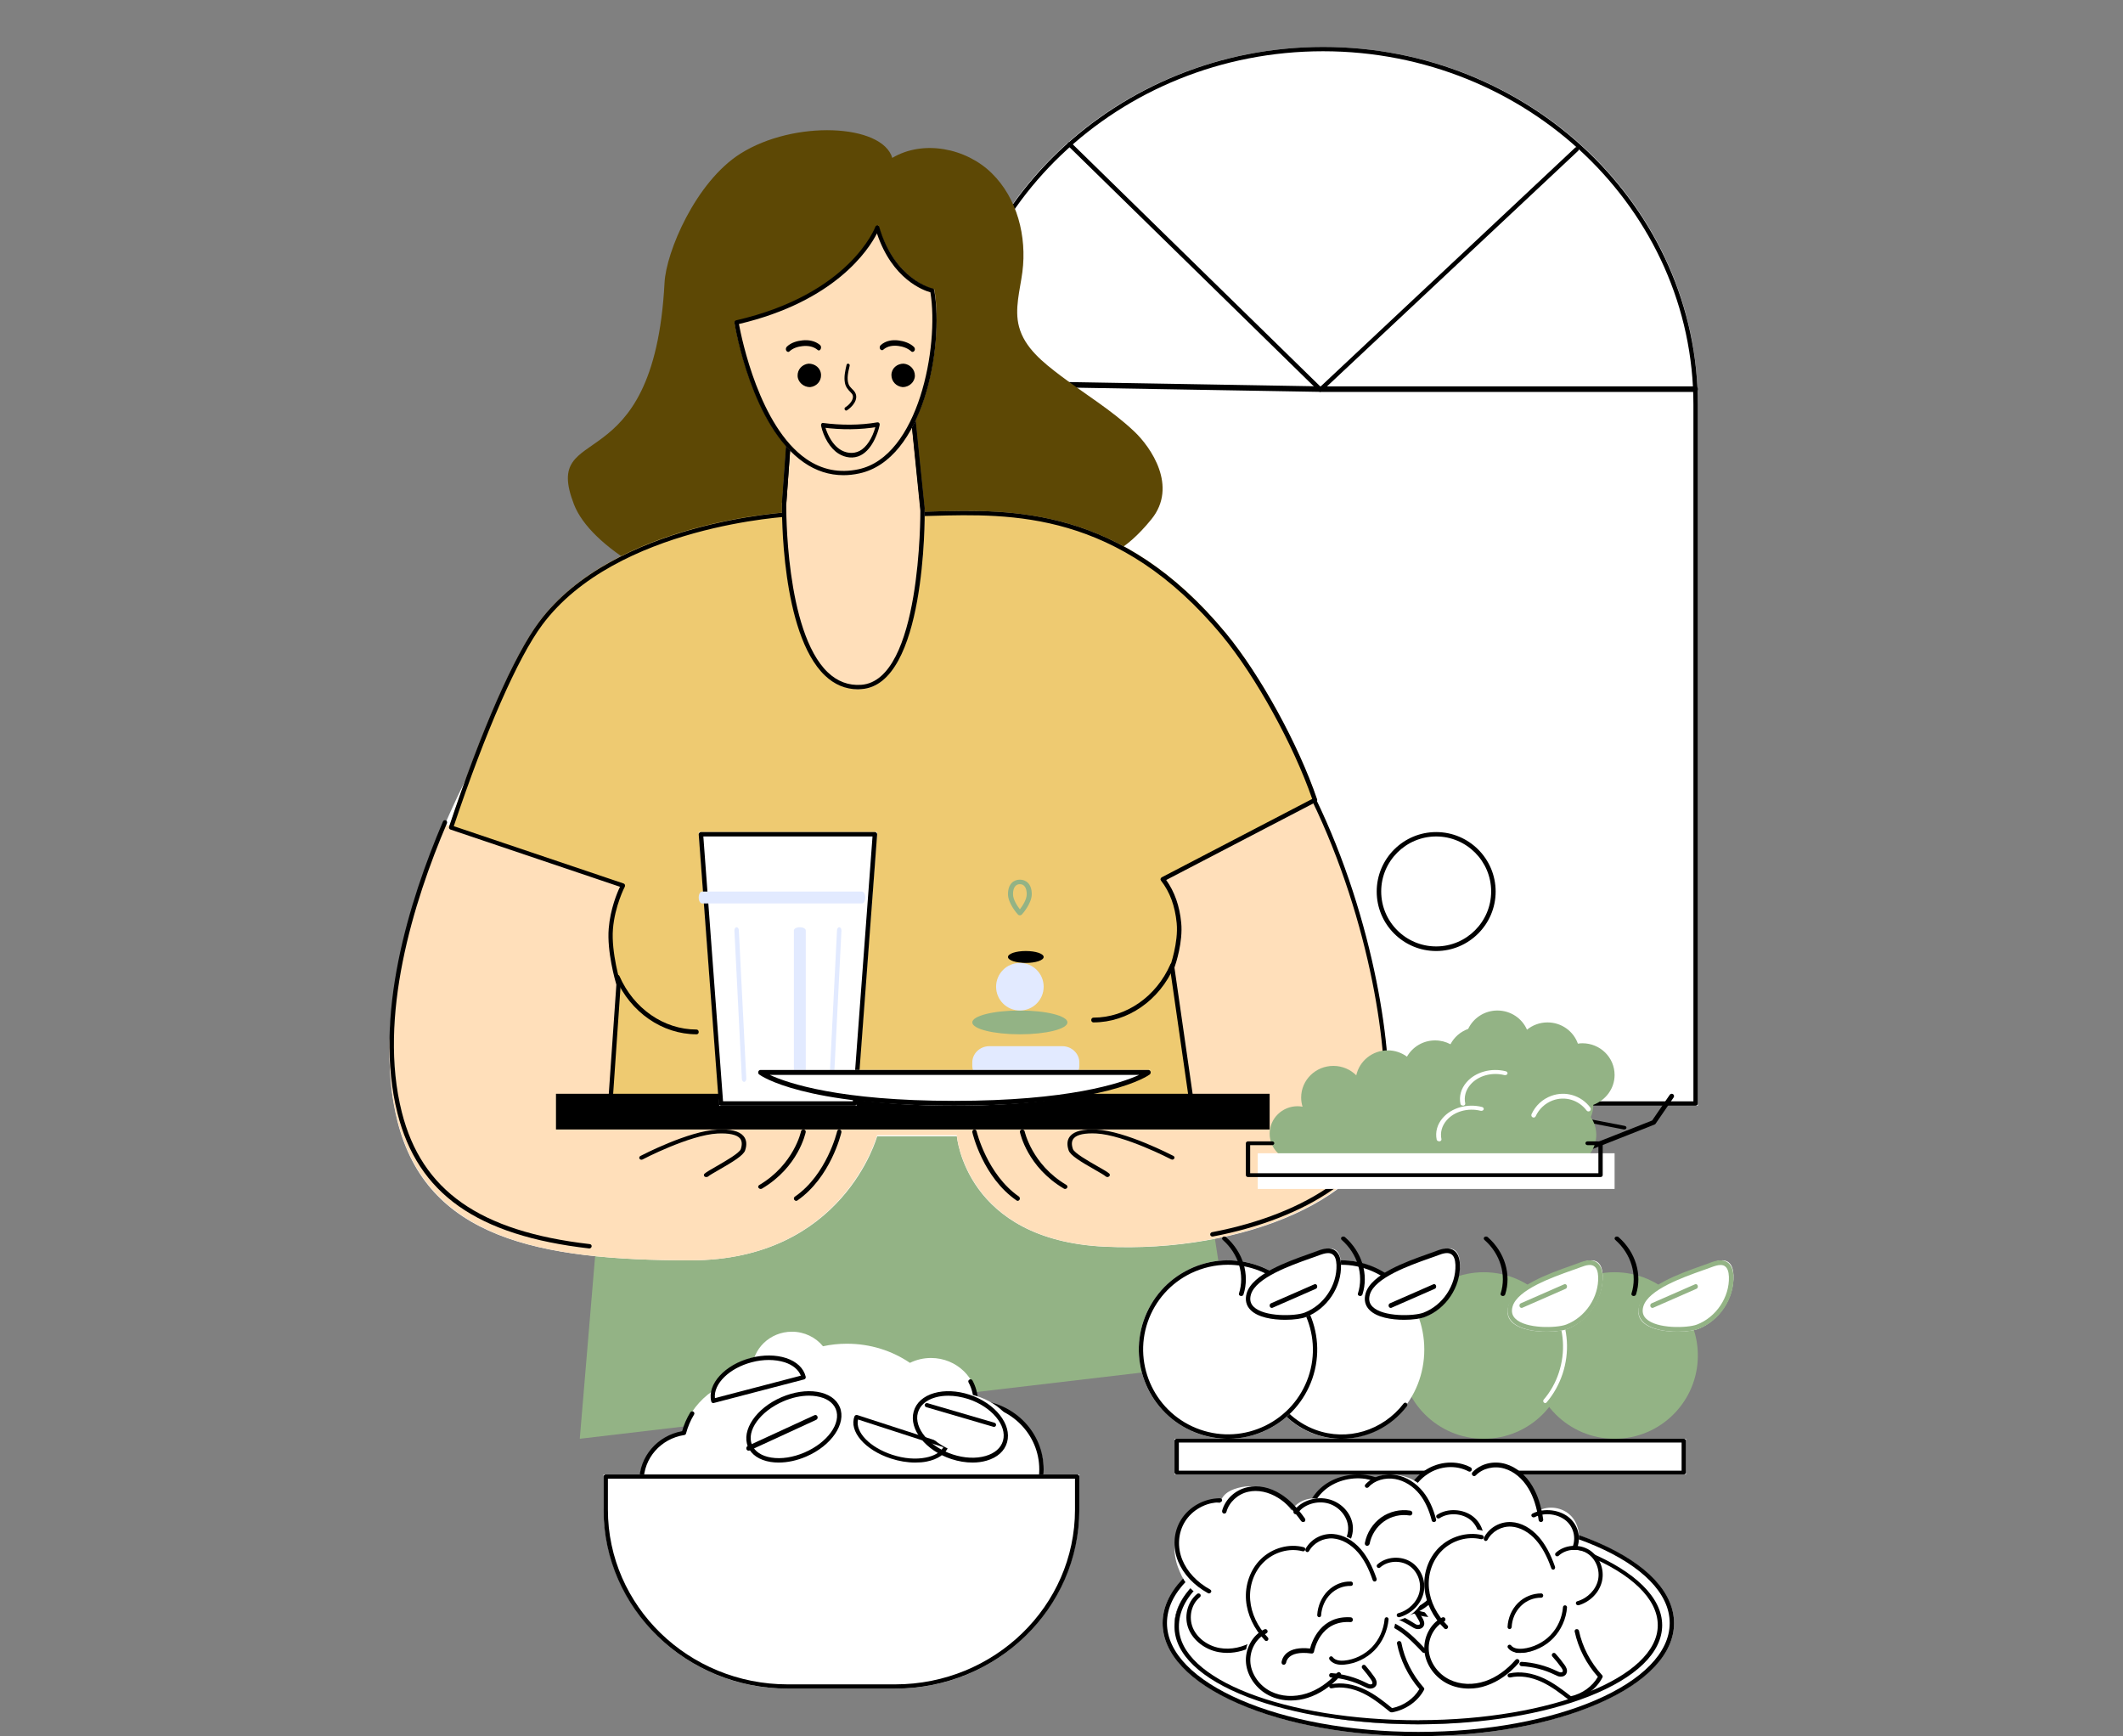
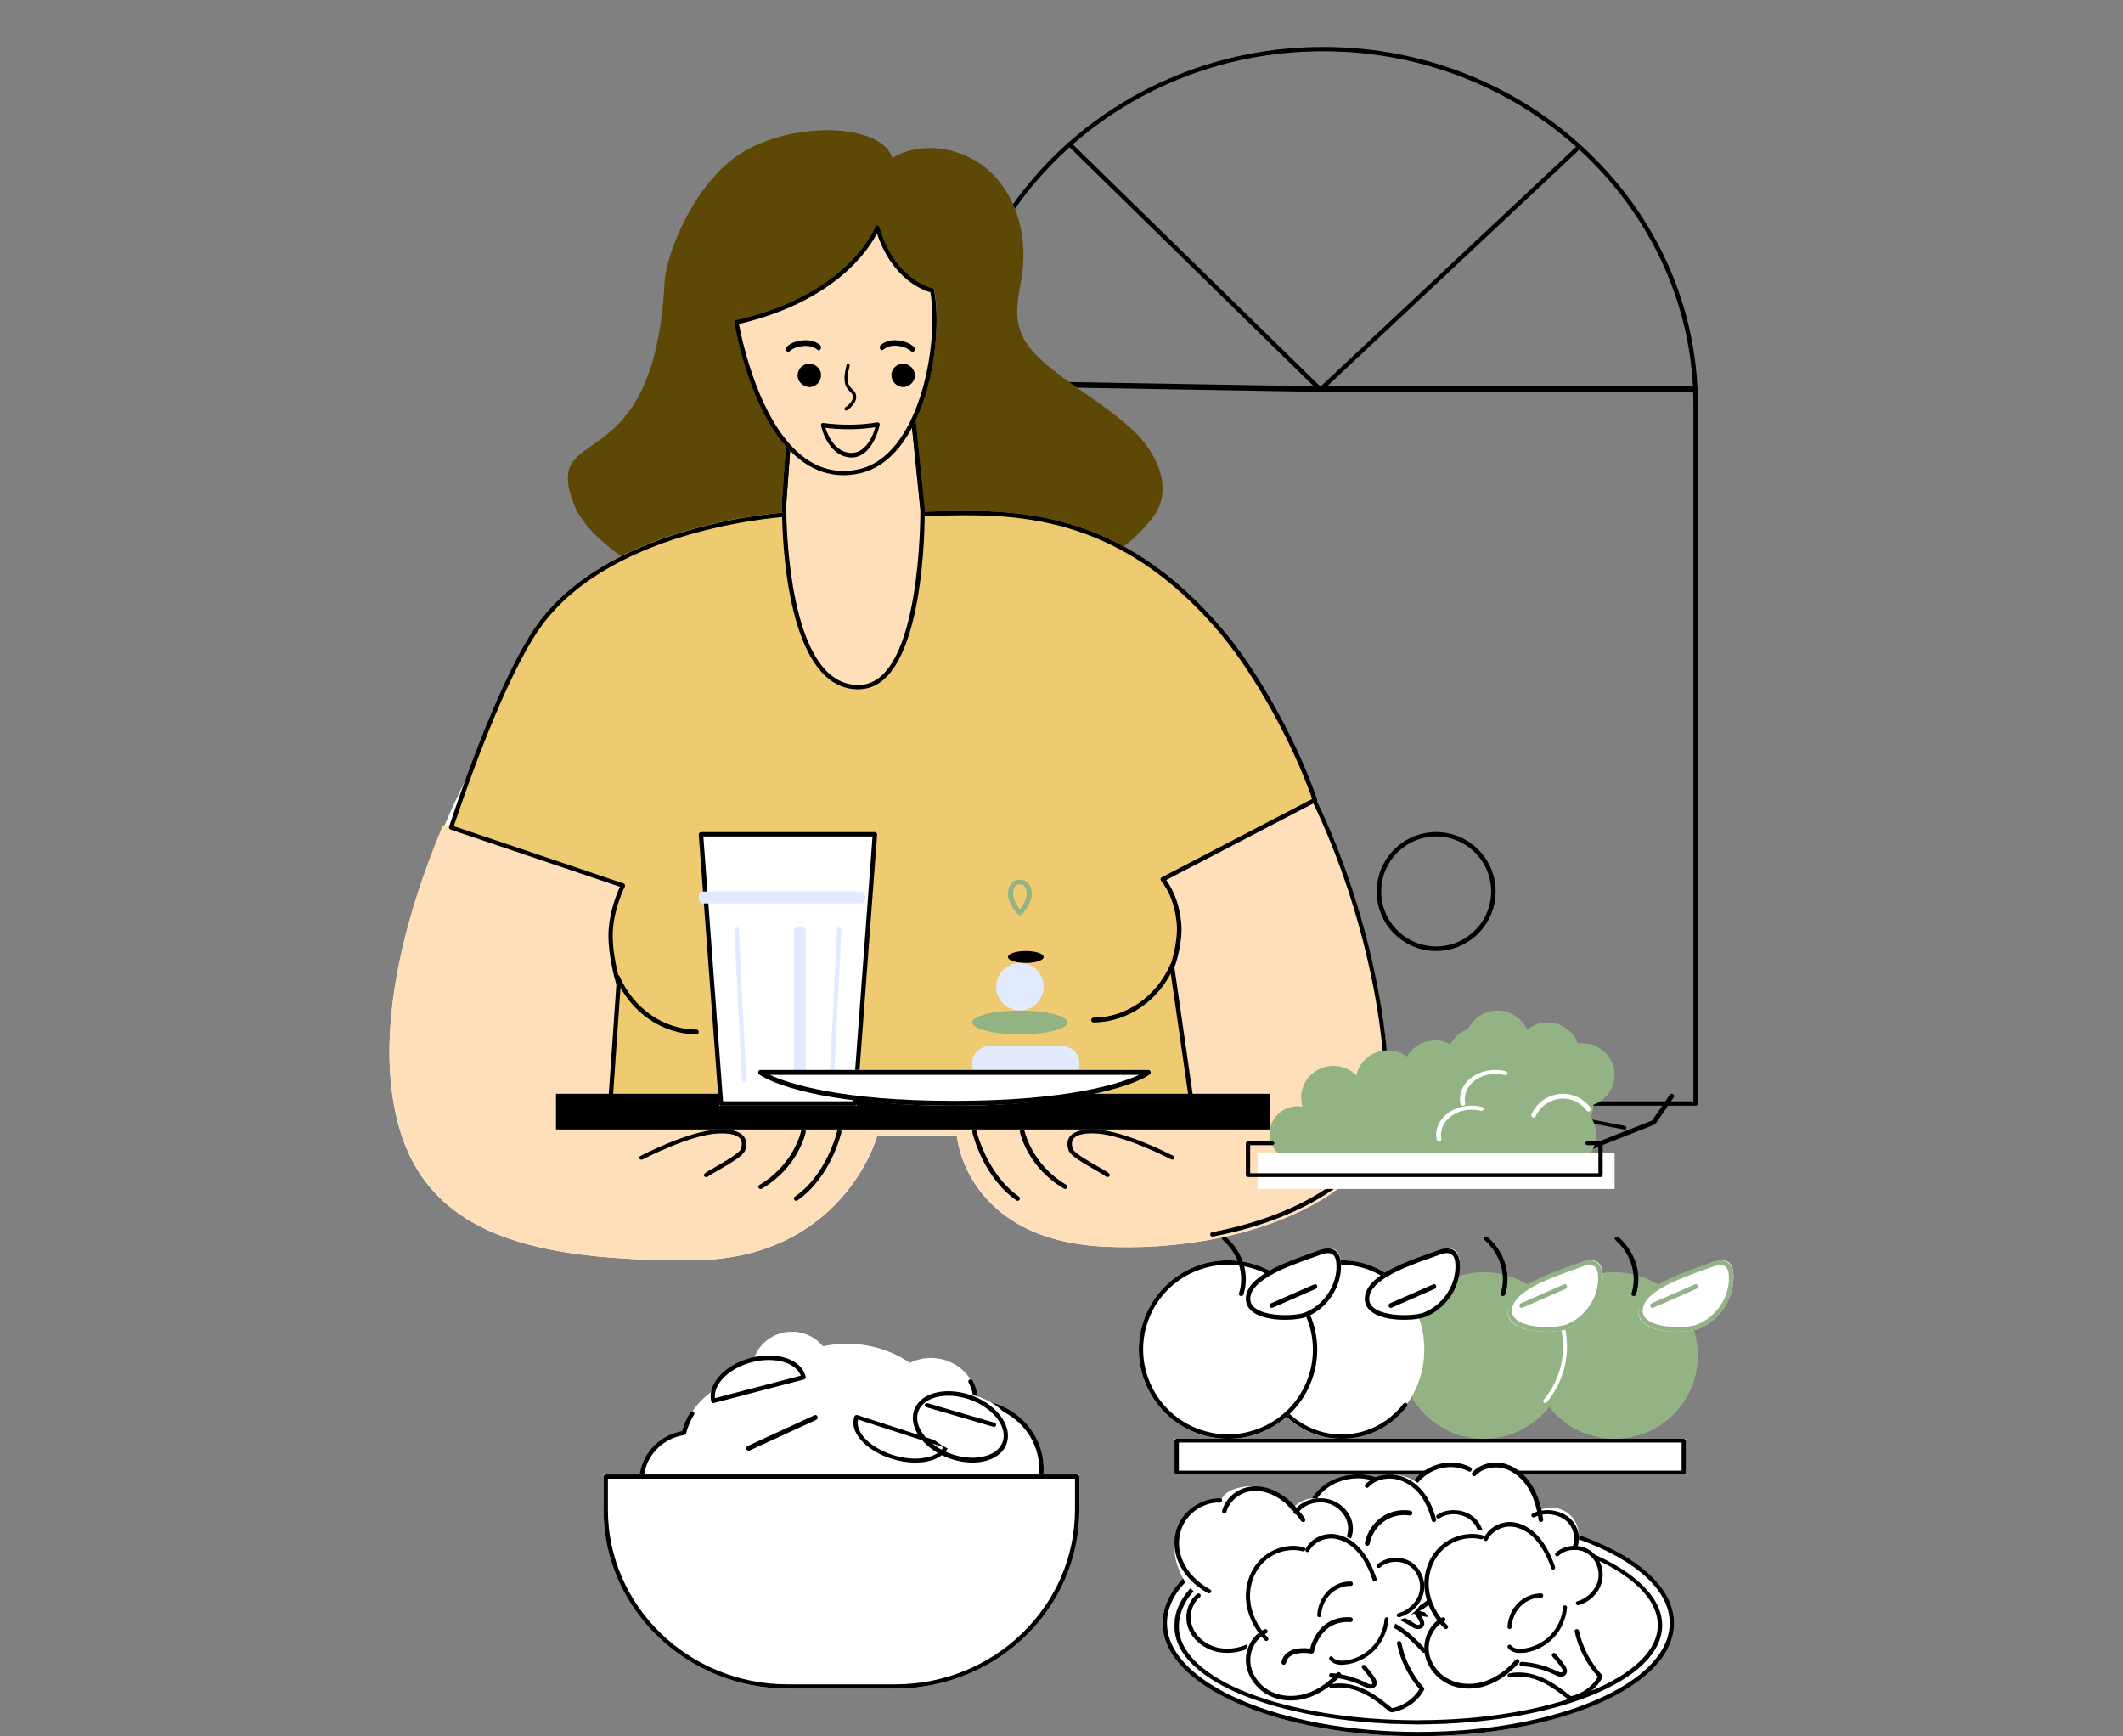
<svg xmlns="http://www.w3.org/2000/svg" width="181" height="148" viewBox="0 0 181 148" fill="none">
  <rect x="0" y="0" width="181" height="148" fill="#808080" stroke="none" />
-   <path d="M144.754 94.254H80.866V34.432C80.866 17.626 95.165 4 112.81 4C130.455 4 144.754 17.626 144.754 34.432V94.254Z" fill="white" />
  <path d="M144.569 94.254H81.051C80.95 94.254 80.866 94.17 80.866 94.069V34.492C80.866 17.68 95.2 4 112.81 4C130.428 4 144.754 17.68 144.754 34.492V94.069C144.754 94.17 144.67 94.254 144.569 94.254ZM81.228 93.885H144.375V34.492C144.375 17.881 130.21 4.369 112.801 4.369C95.393 4.369 81.228 17.881 81.228 34.492V93.885Z" fill="black" />
  <path d="M112.303 94.254C112.303 94.254 112.303 94.17 112.303 94.069V4.184C112.303 4.084 112.303 4 112.303 4C112.303 4 112.303 4.084 112.303 4.184V94.069C112.303 94.17 112.303 94.254 112.303 94.254Z" fill="black" />
  <path d="M144.568 33.408H112.713L81.052 32.864C80.951 32.864 80.866 32.758 80.866 32.63C80.866 32.502 80.951 32.384 81.052 32.395L112.713 32.939H144.568C144.669 32.939 144.754 33.046 144.754 33.174C144.754 33.312 144.669 33.408 144.568 33.408Z" fill="black" />
  <path d="M144.569 52.676H81.051C80.95 52.676 80.866 52.676 80.866 52.676C80.866 52.676 80.95 52.676 81.051 52.676H144.569C144.67 52.676 144.754 52.676 144.754 52.676C144.754 52.676 144.67 52.676 144.569 52.676Z" fill="black" />
  <path d="M144.569 74.986H81.051C80.95 74.986 80.866 74.986 80.866 74.986C80.866 74.986 80.95 74.986 81.051 74.986H144.569C144.67 74.986 144.754 74.986 144.754 74.986C144.754 74.986 144.67 74.986 144.569 74.986Z" fill="black" />
  <path d="M112.57 33.408C112.52 33.408 112.478 33.391 112.444 33.357L91.065 12.435C90.989 12.367 90.989 12.248 91.057 12.171C91.124 12.095 91.242 12.095 91.317 12.163L112.579 32.958L134.302 12.579C134.378 12.511 134.496 12.511 134.563 12.588C134.631 12.665 134.631 12.784 134.555 12.852L112.696 33.349C112.654 33.391 112.612 33.408 112.57 33.408Z" fill="black" />
-   <path d="M101.666 93.239L105.204 116.076L49.43 122.648L51.901 93.239H101.666Z" fill="#93B385" />
  <path d="M48.933 42.994C46.105 35.69 55.746 41.443 56.657 24.092C56.792 21.49 59.3 15.512 63.132 13.094C67.708 10.209 75.212 10.559 76.073 13.46C78.707 11.893 82.362 12.618 84.549 14.761C86.735 16.904 87.554 20.164 87.166 23.183C86.963 24.742 86.474 26.335 86.879 27.852C87.352 29.645 88.93 30.896 90.416 32.021C92.509 33.605 94.78 34.965 96.688 36.766C98.132 38.125 100.428 41.46 98.174 44.253C93.522 49.998 90.745 46.68 84.667 50.974C74.934 57.87 51.77 50.315 48.933 42.994Z" fill="#5D4805" />
  <path d="M67.195 43.549C67.195 43.549 53.83 47.798 48.044 53.589C43.05 58.588 30.123 80.656 33.879 95.568C36.389 105.532 45.871 107.437 58.883 107.437C71.894 107.437 74.783 96.866 74.783 96.866H81.579C81.579 96.866 82.304 105.7 94.153 106.273C106.003 106.847 117.422 102.075 118.29 94.978C119.157 87.88 114.239 67.042 103.4 56.328C92.561 45.614 84.055 44.139 77.242 44.181C76.249 44.198 67.195 43.549 67.195 43.549Z" fill="white" />
  <path d="M37.758 70.353C34.33 78.474 31.989 87.879 33.876 95.464C36.385 105.515 45.867 107.437 58.877 107.437C71.888 107.437 74.776 96.773 74.776 96.773H81.572C81.572 96.773 82.296 105.685 94.144 106.263C105.993 106.841 117.411 102.028 118.279 94.869C118.877 89.928 117.032 78.125 112.081 67.887L37.758 70.353Z" fill="#FFDFBA" />
  <path d="M103.362 105.408C103.279 105.408 103.195 105.35 103.179 105.258C103.162 105.157 103.229 105.065 103.329 105.04C111.618 103.458 117.35 99.363 117.925 94.607C118.475 90.127 116.909 78.614 111.81 68.148C111.768 68.056 111.802 67.947 111.893 67.905C111.985 67.863 112.093 67.897 112.135 67.989C117.259 78.522 118.833 90.127 118.283 94.657C117.975 97.178 116.342 99.522 113.56 101.456C110.927 103.273 107.411 104.646 103.395 105.408C103.387 105.408 103.379 105.408 103.362 105.408Z" fill="black" />
-   <path d="M50.248 106.423C50.24 106.423 50.231 106.423 50.223 106.423C40.662 105.325 35.617 101.771 33.887 94.897C31.814 86.7 34.853 76.851 37.766 70.028C37.808 69.935 37.917 69.894 38.009 69.927C38.101 69.969 38.143 70.078 38.11 70.17C35.222 76.934 32.208 86.7 34.257 94.805C35.952 101.502 40.888 104.972 50.282 106.054C50.383 106.062 50.458 106.154 50.441 106.255C50.425 106.356 50.341 106.423 50.248 106.423Z" fill="black" />
  <path d="M94.42 100.338C94.369 100.338 94.326 100.323 94.283 100.292C94.155 100.176 93.754 99.951 93.327 99.704C92.157 99.038 91.243 98.489 91.106 98.055C90.935 97.544 90.987 97.134 91.251 96.833C91.61 96.422 92.362 96.237 93.48 96.291C95.949 96.415 99.869 98.45 100.04 98.535C100.134 98.582 100.159 98.69 100.108 98.767C100.057 98.852 99.937 98.876 99.852 98.829C99.809 98.806 95.838 96.748 93.463 96.624C92.49 96.577 91.823 96.716 91.55 97.034C91.362 97.243 91.337 97.552 91.473 97.947C91.584 98.287 92.806 98.984 93.54 99.402C94.027 99.68 94.411 99.897 94.565 100.036C94.642 100.106 94.642 100.214 94.565 100.276C94.514 100.323 94.463 100.338 94.42 100.338Z" fill="black" />
  <path d="M86.765 102.366C86.732 102.366 86.698 102.357 86.664 102.33C83.816 100.367 82.934 96.684 82.9 96.531C82.875 96.423 82.934 96.315 83.035 96.288C83.135 96.261 83.236 96.324 83.261 96.432C83.27 96.468 84.152 100.115 86.866 101.997C86.95 102.06 86.975 102.177 86.925 102.267C86.883 102.33 86.824 102.366 86.765 102.366Z" fill="black" />
  <path d="M90.805 101.352C90.768 101.352 90.732 101.344 90.695 101.319C87.594 99.486 86.981 96.621 86.954 96.503C86.935 96.402 87.008 96.309 87.118 96.284C87.228 96.267 87.329 96.335 87.356 96.436C87.365 96.461 87.969 99.268 90.915 101.008C91.006 101.066 91.034 101.176 90.979 101.26C90.933 101.319 90.869 101.352 90.805 101.352Z" fill="black" />
  <path d="M60.205 100.338C60.154 100.338 60.111 100.323 60.068 100.291C59.991 100.222 59.991 100.113 60.068 100.051C60.222 99.911 60.606 99.694 61.093 99.414C61.819 98.995 63.041 98.296 63.16 97.955C63.288 97.559 63.263 97.248 63.084 97.039C62.81 96.72 62.144 96.581 61.17 96.627C58.787 96.751 54.815 98.817 54.78 98.84C54.686 98.886 54.575 98.855 54.524 98.778C54.473 98.692 54.507 98.591 54.592 98.545C54.755 98.459 58.684 96.418 61.153 96.293C62.272 96.231 63.024 96.418 63.383 96.837C63.647 97.14 63.699 97.559 63.528 98.063C63.383 98.498 62.477 99.042 61.307 99.717C60.88 99.965 60.47 100.191 60.35 100.307C60.299 100.323 60.247 100.338 60.205 100.338Z" fill="black" />
  <path d="M67.874 102.366C67.815 102.366 67.757 102.33 67.715 102.276C67.656 102.186 67.681 102.06 67.773 102.006C70.492 100.13 71.365 96.477 71.373 96.432C71.398 96.324 71.499 96.261 71.599 96.288C71.7 96.315 71.759 96.423 71.734 96.531C71.7 96.685 70.811 100.373 67.975 102.339C67.941 102.357 67.908 102.366 67.874 102.366Z" fill="black" />
  <path d="M64.849 101.352C64.785 101.352 64.721 101.318 64.675 101.268C64.611 101.184 64.639 101.066 64.739 101.015C67.69 99.264 68.293 96.461 68.293 96.436C68.311 96.335 68.42 96.267 68.53 96.284C68.64 96.301 68.713 96.402 68.694 96.503C68.667 96.621 68.064 99.492 64.958 101.327C64.922 101.344 64.885 101.352 64.849 101.352Z" fill="black" />
  <path d="M104.503 53.969C94.608 41.989 84.216 43.601 77.409 43.644C76.408 43.653 67.455 43.644 67.455 43.644C67.455 43.644 52.427 44.31 45.948 53.03C43.786 55.94 40.976 62.442 38.275 70.549L53.008 75.532C53.008 75.532 52.133 77.196 51.965 79.252C51.796 81.309 52.629 84.031 52.629 84.031L51.922 94.254H101.743L100.069 82.563C100.069 82.563 100.817 80.481 100.649 78.757C100.481 77.025 99.917 75.848 99.261 75.003L112.303 68.202C110.729 63.543 107.431 57.519 104.503 53.969Z" fill="#EECA71" />
  <path d="M101.594 94.254H52.031C51.981 94.254 51.931 94.228 51.897 94.194C51.864 94.16 51.847 94.109 51.847 94.05L52.55 83.937C52.45 83.606 51.738 81.108 51.897 79.159C52.031 77.491 52.617 76.093 52.86 75.594L38.404 70.715C38.353 70.698 38.32 70.664 38.295 70.621C38.27 70.579 38.27 70.528 38.286 70.477C41.032 62.236 43.828 55.875 45.946 53.037C52.366 44.406 67.324 43.652 67.475 43.644C67.542 43.635 71.451 43.644 74.364 43.644C75.837 43.644 77.059 43.644 77.394 43.644C78.055 43.644 78.742 43.618 79.478 43.601C86.267 43.415 95.558 43.161 104.498 53.96C107.428 57.492 110.701 63.456 112.291 68.14C112.325 68.224 112.283 68.326 112.199 68.368L99.426 75.017C100.137 76.008 100.572 77.237 100.706 78.66C100.865 80.278 100.246 82.158 100.129 82.48L101.794 94.042C101.803 94.093 101.786 94.152 101.753 94.194C101.702 94.228 101.652 94.254 101.594 94.254ZM52.232 93.881H101.384L99.744 82.488C99.735 82.454 99.744 82.429 99.752 82.395C99.76 82.378 100.48 80.345 100.321 78.694C100.179 77.237 99.744 76.042 98.982 75.068C98.948 75.026 98.932 74.967 98.948 74.916C98.957 74.865 98.999 74.814 99.04 74.789L111.873 68.106C110.274 63.489 107.068 57.67 104.197 54.197C95.374 43.533 86.183 43.788 79.47 43.974C78.742 43.991 78.047 44.016 77.386 44.016C76.398 44.025 67.567 44.016 67.475 44.016C67.332 44.025 52.55 44.77 46.23 53.266C44.154 56.061 41.409 62.312 38.688 70.427L53.169 75.314C53.22 75.331 53.261 75.373 53.278 75.424C53.295 75.475 53.295 75.534 53.27 75.585C53.261 75.602 52.416 77.228 52.257 79.202C52.098 81.184 52.901 83.844 52.91 83.869C52.918 83.894 52.918 83.911 52.918 83.937L52.232 93.881Z" fill="black" />
  <path d="M93.22 87.155C93.119 87.155 93.035 87.063 93.035 86.952C93.035 86.841 93.119 86.749 93.22 86.749C96.004 86.749 98.578 84.959 99.785 82.2C99.827 82.099 99.936 82.053 100.028 82.108C100.121 82.154 100.163 82.274 100.112 82.376C98.855 85.282 96.146 87.155 93.22 87.155Z" fill="black" />
  <path d="M59.394 88.169C56.466 88.169 53.756 86.295 52.49 83.386C52.448 83.284 52.481 83.165 52.574 83.118C52.666 83.072 52.775 83.109 52.817 83.211C54.025 85.981 56.6 87.763 59.385 87.763C59.486 87.763 59.57 87.855 59.57 87.966C59.578 88.077 59.494 88.169 59.394 88.169Z" fill="black" />
  <path d="M108.246 93.239H47.401V96.282H108.246V93.239Z" fill="black" />
  <path d="M86.951 90.197C86.951 90.197 86.951 90.111 86.951 90.007V78.218C86.951 78.114 86.951 78.028 86.951 78.028C86.951 78.028 86.951 78.114 86.951 78.218V90.007C86.951 90.111 86.951 90.197 86.951 90.197Z" fill="#93B385" />
  <path d="M90.573 92.225H84.342C83.546 92.225 82.894 91.601 82.894 90.838V90.57C82.894 89.808 83.546 89.183 84.342 89.183H90.573C91.369 89.183 92.021 89.808 92.021 90.57V90.838C92.021 91.609 91.369 92.225 90.573 92.225Z" fill="#E2EAFF" />
  <path d="M90.813 89.183H84.094C83.993 89.183 83.908 89.183 83.908 89.183C83.908 89.183 83.993 89.183 84.094 89.183H90.821C90.922 89.183 91.007 89.183 91.007 89.183C90.999 89.183 90.914 89.183 90.813 89.183Z" fill="#93B385" />
  <path d="M86.951 88.169C89.191 88.169 91.007 87.715 91.007 87.155C91.007 86.595 89.191 86.141 86.951 86.141C84.71 86.141 82.894 86.595 82.894 87.155C82.894 87.715 84.71 88.169 86.951 88.169Z" fill="#93B385" />
  <path d="M87.458 82.085C88.298 82.085 88.979 81.858 88.979 81.578C88.979 81.297 88.298 81.07 87.458 81.07C86.618 81.07 85.937 81.297 85.937 81.578C85.937 81.858 86.618 82.085 87.458 82.085Z" fill="black" />
  <path d="M86.951 78.028C86.882 78.028 86.824 78.002 86.785 77.959C86.746 77.924 85.937 77.017 85.937 76.224C85.937 75.308 86.463 74.986 86.951 74.986C87.438 74.986 87.965 75.308 87.965 76.224C87.965 77.017 87.156 77.924 87.117 77.959C87.078 78.002 87.009 78.028 86.951 78.028ZM86.951 75.37C86.58 75.37 86.366 75.683 86.366 76.224C86.366 76.686 86.727 77.226 86.951 77.514C87.175 77.226 87.536 76.686 87.536 76.224C87.536 75.683 87.321 75.37 86.951 75.37Z" fill="#93B385" />
  <path d="M86.951 86.141C88.071 86.141 88.979 85.233 88.979 84.113C88.979 82.993 88.071 82.085 86.951 82.085C85.831 82.085 84.923 82.993 84.923 84.113C84.923 85.233 85.831 86.141 86.951 86.141Z" fill="#E2EAFF" />
  <path d="M59.57 70.93H74.782L73.024 94.254H61.328L59.57 70.93Z" fill="white" />
  <path d="M72.879 94.254H61.473C61.37 94.254 61.293 94.177 61.284 94.083L59.57 71.134C59.57 71.083 59.588 71.032 59.622 70.989C59.656 70.955 59.708 70.93 59.759 70.93H74.593C74.645 70.93 74.696 70.955 74.73 70.989C74.765 71.023 74.782 71.083 74.782 71.134L73.068 94.083C73.059 94.177 72.982 94.254 72.879 94.254ZM61.644 93.879H72.708L74.388 71.304H59.965L61.644 93.879Z" fill="black" />
  <path d="M73.487 77.014H59.851C59.698 77.014 59.57 76.784 59.57 76.507C59.57 76.231 59.698 76 59.851 76H73.487C73.64 76 73.768 76.231 73.768 76.507C73.768 76.799 73.64 77.014 73.487 77.014Z" fill="#E2EAFF" />
  <path d="M70.915 92.225C70.909 92.225 70.903 92.225 70.903 92.225C70.8 92.217 70.72 92.084 70.726 91.933L71.361 79.301C71.367 79.151 71.459 79.034 71.562 79.043C71.665 79.051 71.745 79.184 71.739 79.335L71.103 91.967C71.098 92.117 71.018 92.225 70.915 92.225Z" fill="#E2EAFF" />
  <path d="M68.19 92.225C67.914 92.225 67.683 92.1 67.683 91.95V79.317C67.683 79.167 67.914 79.042 68.19 79.042C68.467 79.042 68.697 79.167 68.697 79.317V91.95C68.697 92.1 68.467 92.225 68.19 92.225Z" fill="#E2EAFF" />
  <path d="M63.438 92.225C63.34 92.225 63.254 92.117 63.248 91.967L62.613 79.335C62.607 79.184 62.682 79.051 62.791 79.043C62.894 79.034 62.985 79.143 62.991 79.301L63.626 91.933C63.632 92.084 63.558 92.217 63.449 92.225C63.443 92.225 63.443 92.225 63.438 92.225Z" fill="#E2EAFF" />
  <path d="M64.641 91.211H98.106C98.106 91.211 94.472 94.254 81.335 94.254C68.198 94.254 64.641 91.211 64.641 91.211Z" fill="white" />
  <path d="M81.344 94.254C68.442 94.254 64.874 91.706 64.724 91.594C64.657 91.547 64.624 91.454 64.649 91.361C64.674 91.277 64.741 91.211 64.824 91.211H97.923C98.006 91.211 98.072 91.267 98.097 91.361C98.122 91.445 98.089 91.538 98.022 91.594C97.881 91.706 94.246 94.254 81.344 94.254ZM65.631 91.631C67.195 92.35 71.603 93.843 81.344 93.843C91.077 93.843 95.535 92.35 97.116 91.631H65.631Z" fill="black" />
  <path d="M67.113 36.778L66.67 42.94C66.67 42.94 66.444 59.218 73.458 58.751C78.986 58.379 78.838 43.476 78.838 43.476L78.012 35.437L67.113 36.778Z" fill="#FFDFBA" />
  <path d="M73.154 58.761C72.092 58.761 71.139 58.361 70.322 57.578C66.561 53.977 66.662 43.457 66.671 43.006L67.101 36.928C67.109 36.843 67.177 36.767 67.261 36.758L77.834 35.439C77.884 35.43 77.935 35.447 77.969 35.481C78.011 35.515 78.036 35.558 78.036 35.609L78.837 43.516C78.846 44.138 78.913 58.378 73.441 58.744C73.348 58.752 73.256 58.761 73.154 58.761ZM67.455 37.116L67.033 43.023C67.033 43.116 66.932 53.815 70.566 57.305C71.384 58.088 72.345 58.454 73.416 58.378C78.542 58.029 78.466 43.687 78.466 43.542L77.69 35.839L67.455 37.116Z" fill="black" />
  <path d="M78.669 43.549C78.576 43.549 78.492 43.483 78.483 43.383L77.699 35.83L67.462 37.079L67.041 42.858C67.032 42.958 66.948 43.041 66.838 43.025C66.737 43.016 66.661 42.933 66.67 42.825L67.1 36.896C67.108 36.813 67.176 36.738 67.26 36.73L77.834 35.439C77.885 35.43 77.935 35.447 77.969 35.48C78.011 35.514 78.036 35.555 78.036 35.605L78.837 43.341C78.846 43.441 78.77 43.533 78.669 43.541C78.677 43.549 78.677 43.549 78.669 43.549Z" fill="black" />
  <path d="M73.275 40.36C78.723 39.2 80.489 29.416 79.656 24.675C79.656 24.675 76.274 23.986 74.875 19.211C74.875 19.211 72.767 25.12 62.613 27.44C62.613 27.44 64.995 42.125 73.275 40.36Z" fill="#FFDFBA" />
  <path d="M71.912 40.507C70.705 40.507 69.572 40.144 68.528 39.417C64.083 36.336 62.672 27.868 62.615 27.513C62.599 27.422 62.664 27.331 62.754 27.307C72.467 25.076 74.612 19.393 74.628 19.335C74.652 19.261 74.726 19.22 74.799 19.211C74.881 19.211 74.946 19.269 74.962 19.343C76.283 23.862 79.48 24.581 79.513 24.589C79.586 24.605 79.643 24.663 79.651 24.738C80.5 29.587 78.714 39.194 73.258 40.358C72.801 40.458 72.353 40.507 71.912 40.507ZM62.998 27.621C63.227 28.843 64.752 36.36 68.732 39.119C70.077 40.053 71.578 40.35 73.192 40.003C78.306 38.913 80.076 29.562 79.325 24.919C78.722 24.754 76.079 23.812 74.766 19.897C74.049 21.301 71.195 25.688 62.998 27.621Z" fill="black" />
  <path d="M122.444 81.07C119.647 81.07 117.373 78.797 117.373 76C117.373 73.203 119.647 70.93 122.444 70.93C125.24 70.93 127.514 73.203 127.514 76C127.514 78.788 125.24 81.07 122.444 81.07ZM122.444 71.304C119.856 71.304 117.757 73.412 117.757 75.991C117.757 78.579 119.856 80.678 122.444 80.678C125.031 80.678 127.131 78.57 127.131 75.991C127.131 73.404 125.022 71.304 122.444 71.304Z" fill="black" />
  <path d="M137.655 122.648C141.575 122.648 144.754 119.47 144.754 115.549C144.754 111.629 141.575 108.451 137.655 108.451C133.735 108.451 130.556 111.629 130.556 115.549C130.556 119.47 133.735 122.648 137.655 122.648Z" fill="#93B385" />
  <path d="M139.288 110.479C139.27 110.479 139.251 110.479 139.233 110.471C139.124 110.448 139.061 110.356 139.097 110.263C139.605 108.671 139.061 106.878 137.709 105.693C137.637 105.624 137.637 105.516 137.709 105.455C137.791 105.393 137.918 105.393 137.991 105.455C139.442 106.724 140.031 108.648 139.478 110.356C139.451 110.425 139.369 110.479 139.288 110.479Z" fill="black" />
  <path d="M145.955 107.65C146.419 107.468 146.981 107.296 147.383 107.612C147.687 107.851 147.776 108.301 147.794 108.712C147.856 110.693 146.544 112.588 144.803 113.277C143.58 113.755 139.081 113.726 139.751 111.372C140.295 109.449 144.437 108.253 145.955 107.65Z" fill="white" />
  <path d="M143.033 113.521C141.943 113.521 140.709 113.315 140.087 112.688C139.704 112.312 139.593 111.811 139.755 111.256C140.232 109.626 143.229 108.56 145.026 107.925C145.324 107.817 145.579 107.728 145.792 107.647C146.303 107.45 146.891 107.298 147.325 107.638C147.614 107.862 147.776 108.265 147.793 108.82C147.861 110.718 146.61 112.59 144.821 113.279C144.464 113.423 143.783 113.521 143.033 113.521ZM146.686 107.835C146.448 107.835 146.175 107.925 145.911 108.023C145.698 108.104 145.435 108.202 145.137 108.301C143.527 108.874 140.521 109.93 140.104 111.372C139.985 111.793 140.062 112.133 140.334 112.402C141.228 113.297 143.876 113.217 144.677 112.912C146.32 112.285 147.461 110.566 147.401 108.838C147.384 108.408 147.282 108.113 147.086 107.96C146.984 107.871 146.848 107.835 146.686 107.835Z" fill="#93B385" />
  <path d="M140.879 111.493C140.806 111.493 140.741 111.446 140.708 111.362C140.676 111.259 140.716 111.137 140.814 111.099L144.515 109.478C144.604 109.44 144.71 109.487 144.743 109.599C144.775 109.703 144.734 109.824 144.637 109.862L140.936 111.484C140.928 111.493 140.903 111.493 140.879 111.493Z" fill="#93B385" />
  <path d="M126.5 122.648C130.42 122.648 133.599 119.47 133.599 115.549C133.599 111.629 130.42 108.451 126.5 108.451C122.58 108.451 119.401 111.629 119.401 115.549C119.401 119.47 122.58 122.648 126.5 122.648Z" fill="#93B385" />
  <path d="M131.74 119.606C131.702 119.606 131.664 119.59 131.627 119.558C131.559 119.495 131.551 119.384 131.611 119.313C132.185 118.641 132.624 117.867 132.903 117.006C133.477 115.259 133.356 113.394 132.563 111.75C132.525 111.663 132.556 111.561 132.639 111.513C132.722 111.466 132.82 111.505 132.865 111.592C133.704 113.323 133.825 115.283 133.22 117.116C132.918 118.017 132.465 118.831 131.861 119.542C131.83 119.582 131.785 119.606 131.74 119.606Z" fill="white" />
  <path d="M128.133 110.479C128.114 110.479 128.096 110.479 128.078 110.471C127.969 110.448 127.906 110.356 127.942 110.263C128.45 108.671 127.906 106.878 126.554 105.693C126.482 105.624 126.482 105.516 126.554 105.455C126.636 105.393 126.763 105.393 126.836 105.455C128.287 106.724 128.876 108.648 128.323 110.356C128.296 110.425 128.214 110.479 128.133 110.479Z" fill="black" />
  <path d="M134.8 107.65C135.264 107.468 135.826 107.296 136.228 107.612C136.532 107.851 136.621 108.301 136.639 108.712C136.701 110.693 135.389 112.588 133.648 113.277C132.425 113.755 127.926 113.726 128.596 111.372C129.14 109.449 133.282 108.253 134.8 107.65Z" fill="white" />
  <path d="M131.878 113.521C130.789 113.521 129.554 113.315 128.932 112.688C128.549 112.312 128.438 111.811 128.6 111.256C129.077 109.626 132.074 108.56 133.871 107.925C134.169 107.817 134.424 107.728 134.637 107.647C135.148 107.45 135.736 107.298 136.17 107.638C136.459 107.862 136.621 108.265 136.638 108.82C136.706 110.718 135.455 112.59 133.667 113.279C133.317 113.423 132.636 113.521 131.878 113.521ZM134.765 108.023C134.552 108.104 134.288 108.202 133.99 108.301C132.381 108.874 129.375 109.93 128.958 111.372C128.839 111.793 128.915 112.133 129.188 112.402C130.082 113.297 132.73 113.217 133.53 112.912C135.174 112.285 136.315 110.566 136.255 108.838C136.238 108.408 136.136 108.113 135.94 107.96C135.651 107.728 135.208 107.853 134.765 108.023Z" fill="#93B385" />
  <path d="M129.724 111.493C129.651 111.493 129.586 111.446 129.553 111.362C129.521 111.259 129.561 111.137 129.659 111.099L133.36 109.478C133.449 109.44 133.555 109.487 133.588 109.599C133.62 109.703 133.579 109.824 133.482 109.862L129.781 111.484C129.765 111.493 129.748 111.493 129.724 111.493Z" fill="#93B385" />
  <path d="M114.331 122.648C118.251 122.648 121.43 119.243 121.43 115.042C121.43 110.842 118.251 107.437 114.331 107.437C110.411 107.437 107.232 110.842 107.232 115.042C107.232 119.243 110.411 122.648 114.331 122.648Z" fill="white" />
  <path d="M114.394 122.648C113.611 122.648 112.82 122.513 112.061 122.234C108.323 120.863 106.334 116.525 107.628 112.559C108.259 110.639 109.553 109.091 111.27 108.203C112.996 107.315 114.945 107.197 116.75 107.857C118.252 108.406 119.514 109.438 120.385 110.85C120.441 110.935 120.417 111.053 120.337 111.113C120.257 111.172 120.145 111.146 120.089 111.062C119.259 109.726 118.06 108.745 116.631 108.22C114.905 107.586 113.06 107.705 111.414 108.55C109.777 109.396 108.546 110.867 107.947 112.686C106.717 116.449 108.61 120.576 112.165 121.887C114.857 122.876 117.877 121.971 119.674 119.637C119.738 119.561 119.85 119.544 119.922 119.612C119.994 119.68 120.01 119.798 119.946 119.874C118.572 121.658 116.511 122.648 114.394 122.648Z" fill="black" />
-   <path d="M115.964 110.479C115.946 110.479 115.927 110.479 115.909 110.471C115.8 110.448 115.737 110.356 115.773 110.263C116.281 108.671 115.737 106.878 114.385 105.693C114.313 105.624 114.313 105.516 114.385 105.455C114.467 105.393 114.594 105.393 114.667 105.455C116.118 106.724 116.707 108.648 116.154 110.356C116.127 110.425 116.054 110.479 115.964 110.479Z" fill="black" />
  <path d="M122.631 106.636C123.095 106.454 123.657 106.282 124.059 106.598C124.363 106.837 124.452 107.287 124.47 107.698C124.532 109.679 123.22 111.573 121.479 112.262C120.256 112.741 115.757 112.712 116.427 110.358C116.971 108.435 121.113 107.239 122.631 106.636Z" fill="white" />
  <path d="M119.709 112.507C118.619 112.507 117.385 112.301 116.763 111.674C116.38 111.298 116.269 110.797 116.431 110.241C116.908 108.612 119.905 107.546 121.702 106.91C122 106.803 122.255 106.713 122.468 106.633C122.979 106.436 123.567 106.284 124.001 106.624C124.29 106.848 124.452 107.251 124.469 107.806C124.537 109.704 123.286 111.576 121.497 112.265C121.14 112.408 120.459 112.507 119.709 112.507ZM122.596 107.009C122.383 107.089 122.119 107.188 121.821 107.286C120.212 107.86 117.206 108.916 116.789 110.358C116.67 110.779 116.746 111.119 117.019 111.388C117.913 112.283 120.561 112.203 121.361 111.898C123.005 111.271 124.146 109.552 124.086 107.824C124.069 107.394 123.967 107.098 123.771 106.946C123.481 106.713 123.03 106.839 122.596 107.009Z" fill="black" />
  <path d="M118.569 111.493C118.496 111.493 118.431 111.446 118.398 111.362C118.366 111.259 118.406 111.137 118.504 111.099L122.205 109.478C122.294 109.44 122.4 109.487 122.433 109.599C122.465 109.703 122.424 109.824 122.327 109.862L118.626 111.484C118.618 111.493 118.594 111.493 118.569 111.493Z" fill="black" />
  <path d="M104.697 122.648C108.898 122.648 112.303 119.243 112.303 115.042C112.303 110.842 108.898 107.437 104.697 107.437C100.497 107.437 97.092 110.842 97.092 115.042C97.092 119.243 100.497 122.648 104.697 122.648Z" fill="white" />
  <path d="M104.71 122.648C103.871 122.648 103.033 122.504 102.211 122.225C98.247 120.856 96.138 116.52 97.511 112.556C98.18 110.637 99.552 109.091 101.373 108.203C103.202 107.316 105.269 107.197 107.183 107.857C111.147 109.226 113.256 113.562 111.884 117.526C111.215 119.445 109.843 120.991 108.022 121.879C106.971 122.394 105.845 122.648 104.71 122.648ZM104.693 107.814C103.609 107.814 102.542 108.059 101.534 108.541C99.797 109.386 98.493 110.857 97.858 112.674C96.553 116.436 98.561 120.56 102.33 121.87C104.159 122.504 106.116 122.386 107.861 121.541C109.597 120.695 110.901 119.225 111.537 117.408C112.841 113.646 110.834 109.522 107.064 108.211C106.294 107.949 105.489 107.814 104.693 107.814Z" fill="black" />
  <path d="M105.823 110.479C105.805 110.479 105.787 110.479 105.768 110.471C105.66 110.448 105.596 110.356 105.632 110.263C106.14 108.671 105.596 106.878 104.245 105.693C104.172 105.624 104.172 105.516 104.245 105.455C104.326 105.393 104.453 105.393 104.526 105.455C105.977 106.724 106.567 108.648 106.013 110.356C105.995 110.425 105.914 110.479 105.823 110.479Z" fill="black" />
  <path d="M112.49 106.636C112.954 106.454 113.516 106.282 113.918 106.598C114.222 106.837 114.311 107.287 114.329 107.698C114.391 109.679 113.079 111.573 111.338 112.262C110.115 112.741 105.616 112.712 106.286 110.358C106.83 108.435 110.972 107.239 112.49 106.636Z" fill="white" />
  <path d="M109.569 112.507C108.479 112.507 107.244 112.301 106.622 111.674C106.239 111.298 106.129 110.797 106.29 110.241C106.767 108.612 109.764 107.546 111.561 106.91C111.859 106.803 112.114 106.713 112.327 106.633C112.838 106.436 113.426 106.284 113.86 106.624C114.149 106.848 114.311 107.251 114.328 107.806C114.396 109.704 113.145 111.576 111.357 112.265C110.999 112.408 110.326 112.507 109.569 112.507ZM113.23 106.821C112.991 106.821 112.719 106.91 112.455 107.009C112.242 107.089 111.978 107.188 111.68 107.286C110.071 107.86 107.065 108.916 106.648 110.358C106.529 110.779 106.605 111.119 106.878 111.388C107.772 112.283 110.42 112.203 111.22 111.898C112.864 111.271 114.005 109.552 113.945 107.824C113.928 107.394 113.826 107.098 113.63 106.946C113.519 106.857 113.383 106.821 113.23 106.821Z" fill="black" />
  <path d="M108.428 111.493C108.355 111.493 108.29 111.446 108.257 111.362C108.225 111.259 108.266 111.137 108.363 111.099L112.064 109.478C112.153 109.44 112.259 109.487 112.292 109.599C112.324 109.703 112.284 109.824 112.186 109.862L108.485 111.484C108.469 111.493 108.445 111.493 108.428 111.493Z" fill="black" />
  <path d="M143.739 122.648H100.134V125.69H143.739V122.648Z" fill="white" />
  <path d="M143.554 125.69H100.32C100.218 125.69 100.134 125.617 100.134 125.529V122.809C100.134 122.721 100.218 122.648 100.32 122.648H143.554C143.655 122.648 143.739 122.721 143.739 122.809V125.529C143.739 125.617 143.655 125.69 143.554 125.69ZM100.505 125.368H143.368V122.971H100.505V125.368Z" fill="black" />
  <path d="M134.809 98.31C134.728 98.31 134.656 98.266 134.629 98.186C134.584 98.089 134.638 97.974 134.737 97.93L140.855 95.517L142.358 93.326C142.421 93.238 142.538 93.211 142.637 93.273C142.727 93.335 142.754 93.45 142.691 93.547L141.152 95.791C141.134 95.827 141.098 95.844 141.062 95.862L134.881 98.301C134.854 98.301 134.827 98.31 134.809 98.31Z" fill="black" />
  <path d="M138.462 96.282C138.443 96.282 138.424 96.282 138.405 96.275L134.772 95.572C134.657 95.551 134.591 95.467 134.619 95.384C134.648 95.3 134.762 95.251 134.877 95.272L138.51 95.975C138.624 95.996 138.691 96.08 138.662 96.163C138.643 96.24 138.558 96.282 138.462 96.282Z" fill="black" />
  <path d="M137.655 91.634C137.655 90.141 136.427 88.933 134.909 88.933C134.781 88.933 134.654 88.942 134.526 88.967C134.15 87.91 133.136 87.156 131.934 87.156C131.268 87.156 130.663 87.39 130.186 87.776C129.768 86.812 128.796 86.141 127.662 86.141C126.562 86.141 125.607 86.787 125.172 87.709C124.515 87.944 123.978 88.413 123.663 89.017C123.27 88.808 122.827 88.69 122.35 88.69C121.318 88.69 120.423 89.252 119.954 90.074C119.493 89.738 118.93 89.537 118.308 89.537C116.995 89.537 115.895 90.451 115.631 91.667C115.136 91.172 114.445 90.862 113.678 90.862C112.16 90.862 110.932 92.07 110.932 93.562C110.932 93.831 110.975 94.099 111.052 94.342C110.915 94.317 110.77 94.3 110.625 94.3C109.312 94.3 108.246 95.349 108.246 96.64C108.246 97.931 109.312 98.98 110.625 98.98C111.18 98.98 111.683 98.795 112.092 98.485C112.595 98.996 113.294 99.315 114.07 99.315C114.701 99.315 115.272 99.105 115.741 98.753C116.142 98.98 116.603 99.114 117.097 99.114C117.379 99.114 117.651 99.072 117.916 98.996C118.393 99.801 119.271 100.338 120.286 100.338C121.446 100.338 122.443 99.625 122.836 98.619C123.313 99.416 124.191 99.952 125.197 99.952C126.204 99.952 127.082 99.416 127.559 98.619C128.028 98.996 128.625 99.214 129.282 99.214C130.032 99.214 130.714 98.912 131.209 98.434C132.044 99.457 133.528 99.759 134.722 99.08C136.035 98.334 136.487 96.682 135.728 95.39C135.694 95.34 135.66 95.281 135.626 95.231C135.762 94.912 135.839 94.56 135.839 94.191V94.183C136.896 93.789 137.655 92.799 137.655 91.634Z" fill="#93B385" />
  <path d="M122.69 97.288C122.589 97.288 122.507 97.228 122.488 97.152C122.35 96.503 122.534 95.838 123.003 95.301C123.756 94.425 125.106 94.047 126.355 94.365C126.465 94.395 126.52 94.486 126.493 94.576C126.456 94.667 126.346 94.712 126.236 94.689C125.152 94.418 123.985 94.742 123.333 95.505C122.929 95.974 122.773 96.54 122.892 97.107C122.911 97.198 122.837 97.281 122.727 97.296C122.709 97.288 122.7 97.288 122.69 97.288Z" fill="white" />
  <path d="M124.719 94.246C124.618 94.246 124.535 94.186 124.516 94.11C124.379 93.46 124.562 92.796 125.031 92.259C125.784 91.383 127.134 91.005 128.383 91.322C128.494 91.353 128.549 91.443 128.521 91.534C128.484 91.625 128.374 91.67 128.264 91.647C127.18 91.375 126.014 91.7 125.361 92.463C124.957 92.931 124.801 93.498 124.921 94.065C124.939 94.155 124.865 94.238 124.755 94.254C124.746 94.246 124.728 94.246 124.719 94.246Z" fill="white" />
  <path d="M130.754 95.267C130.727 95.267 130.7 95.258 130.673 95.249C130.574 95.203 130.529 95.083 130.574 94.981C130.907 94.251 131.502 93.696 132.251 93.419C133.459 92.975 134.802 93.372 135.586 94.417C135.649 94.51 135.64 94.63 135.55 94.704C135.46 94.768 135.343 94.759 135.27 94.667C134.585 93.761 133.431 93.419 132.377 93.807C131.737 94.047 131.214 94.528 130.925 95.157C130.898 95.221 130.826 95.267 130.754 95.267Z" fill="white" />
  <path d="M137.655 98.31H107.232V101.352H137.655V98.31Z" fill="white" />
  <path d="M136.458 100.338H106.401C106.302 100.338 106.218 100.265 106.218 100.177V97.457C106.218 97.369 106.302 97.296 106.401 97.296H108.459C108.558 97.296 108.642 97.369 108.642 97.457C108.642 97.545 108.558 97.618 108.459 97.618H106.585V100.015H136.274V97.618H135.35C135.25 97.618 135.167 97.545 135.167 97.457C135.167 97.369 135.25 97.296 135.35 97.296H136.458C136.558 97.296 136.641 97.369 136.641 97.457V100.177C136.641 100.265 136.558 100.338 136.458 100.338Z" fill="black" />
  <path d="M83.33 119.599C83.33 117.476 81.558 115.761 79.375 115.761C78.73 115.761 78.119 115.911 77.578 116.177C76.056 115.145 74.207 114.545 72.204 114.545C71.507 114.545 70.819 114.62 70.166 114.762C69.547 114.004 68.584 113.521 67.518 113.521C65.643 113.521 64.121 114.995 64.121 116.81C64.121 117.01 64.139 117.21 64.182 117.41C61.267 117.576 58.851 119.575 58.163 122.239C56.091 122.564 54.5 124.304 54.5 126.411C54.5 128.742 56.452 130.64 58.859 130.64C59.96 130.64 60.957 130.249 61.722 129.6C62.582 129.999 63.545 130.224 64.569 130.224C64.912 130.224 65.256 130.199 65.592 130.149C67.294 131.781 69.624 132.789 72.204 132.789C74.964 132.789 77.449 131.631 79.168 129.791C80.209 130.64 81.55 131.157 83.02 131.157C86.313 131.157 88.979 128.567 88.979 125.378C88.996 122.272 86.485 119.749 83.33 119.599Z" fill="white" />
  <path d="M72.194 132.789C69.712 132.789 67.373 131.864 65.588 130.189C65.273 130.23 64.958 130.255 64.644 130.255C63.675 130.255 62.739 130.057 61.863 129.669C61.056 130.312 60.044 130.667 58.998 130.667C56.515 130.667 54.5 128.703 54.5 126.293C54.5 124.179 56.031 122.388 58.156 122C58.309 121.439 58.547 120.902 58.853 120.399C58.904 120.316 59.023 120.283 59.108 120.333C59.194 120.382 59.228 120.498 59.176 120.58C58.87 121.084 58.641 121.629 58.488 122.198C58.471 122.273 58.411 122.322 58.335 122.33C56.328 122.644 54.874 124.311 54.874 126.284C54.874 128.496 56.728 130.296 58.998 130.296C59.993 130.296 60.962 129.941 61.71 129.305C61.77 129.256 61.846 129.248 61.914 129.281C62.773 129.677 63.691 129.883 64.644 129.883C64.975 129.883 65.299 129.858 65.622 129.809C65.681 129.801 65.741 129.817 65.783 129.858C67.501 131.509 69.779 132.417 72.194 132.417C74.762 132.417 77.219 131.361 78.946 129.512C79.014 129.437 79.133 129.429 79.209 129.495C80.238 130.345 81.547 130.808 82.899 130.808C86.045 130.808 88.605 128.323 88.605 125.261C88.605 122.297 86.224 119.871 83.18 119.722C83.078 119.714 83.001 119.639 83.001 119.54C83.001 118.946 82.857 118.368 82.576 117.848C82.525 117.757 82.559 117.65 82.653 117.601C82.746 117.551 82.857 117.584 82.908 117.675C83.189 118.195 83.35 118.773 83.376 119.359C86.53 119.598 88.979 122.149 88.979 125.252C88.979 128.513 86.249 131.163 82.899 131.163C81.522 131.163 80.187 130.709 79.107 129.875C77.313 131.732 74.805 132.789 72.194 132.789Z" fill="black" />
  <path d="M76.369 143.944H67.11C58.464 143.944 51.458 137.063 51.458 128.571V125.69H92.021V128.571C92.021 137.063 85.015 143.944 76.369 143.944Z" fill="white" />
  <path d="M76.326 143.944H67.152C58.501 143.944 51.458 137.101 51.458 128.694V125.87C51.458 125.772 51.542 125.69 51.643 125.69H91.836C91.937 125.69 92.021 125.772 92.021 125.87V128.694C92.021 137.101 84.987 143.944 76.326 143.944ZM51.828 126.05V128.694C51.828 136.904 58.703 143.584 67.152 143.584H76.326C84.776 143.584 91.65 136.904 91.65 128.694V126.05H51.828Z" fill="black" />
  <path d="M68.16 123.657C70.198 122.729 71.436 120.92 70.924 119.617C70.411 118.314 68.343 118.01 66.304 118.939C64.265 119.867 63.028 121.676 63.54 122.979C64.053 124.282 66.121 124.586 68.16 123.657Z" fill="white" />
-   <path d="M66.386 124.676C66.147 124.676 65.918 124.659 65.697 124.624C64.735 124.468 64.055 124.01 63.765 123.317C63.187 121.924 64.472 120.029 66.632 119.103C67.662 118.661 68.742 118.497 69.669 118.644C70.631 118.8 71.311 119.259 71.601 119.951C72.179 121.344 70.895 123.239 68.734 124.165C67.951 124.503 67.143 124.676 66.386 124.676ZM68.98 118.973C68.283 118.973 67.517 119.137 66.777 119.458C64.812 120.306 63.612 121.967 64.114 123.17C64.352 123.733 64.931 124.122 65.756 124.252C66.615 124.39 67.619 124.235 68.589 123.819C70.554 122.971 71.754 121.31 71.252 120.107C71.014 119.544 70.435 119.155 69.61 119.025C69.406 118.99 69.193 118.973 68.98 118.973Z" fill="black" />
  <path d="M63.818 123.662C63.739 123.662 63.669 123.614 63.642 123.538C63.599 123.432 63.651 123.308 63.748 123.26L69.441 120.638C69.538 120.59 69.652 120.638 69.696 120.753C69.739 120.858 69.687 120.983 69.59 121.031L63.897 123.652C63.87 123.652 63.844 123.662 63.818 123.662Z" fill="black" />
  <path d="M72.851 120.62C72.361 121.915 73.761 123.564 75.972 124.312C78.183 125.061 80.376 124.615 80.866 123.328L72.851 120.62Z" fill="white" />
  <path d="M78.03 124.676C77.358 124.676 76.643 124.56 75.945 124.329C73.741 123.612 72.354 122.001 72.856 120.728C72.873 120.69 72.907 120.651 72.95 120.636C72.992 120.62 73.043 120.613 73.095 120.628L80.745 123.111C80.839 123.142 80.89 123.242 80.856 123.327C80.609 123.959 79.945 124.406 79.001 124.591C78.694 124.653 78.371 124.676 78.03 124.676ZM73.154 121.006C72.899 122.078 74.158 123.388 76.073 124.013C77.06 124.337 78.073 124.422 78.924 124.252C79.656 124.113 80.183 123.797 80.43 123.365L73.154 121.006Z" fill="black" />
  <path d="M86.322 122.583C86.729 121.244 85.321 119.629 83.178 118.977C81.034 118.325 78.967 118.882 78.561 120.222C78.154 121.562 79.561 123.176 81.705 123.829C83.848 124.481 85.915 123.923 86.322 122.583Z" fill="white" />
  <path d="M82.913 124.676C82.33 124.676 81.722 124.577 81.114 124.378C78.915 123.656 77.473 121.841 77.898 120.324C78.106 119.574 78.731 119.014 79.648 118.752C80.531 118.5 81.597 118.545 82.647 118.888C84.846 119.61 86.287 121.425 85.862 122.942C85.654 123.692 85.029 124.252 84.113 124.514C83.746 124.622 83.338 124.676 82.913 124.676ZM80.856 118.978C80.464 118.978 80.089 119.023 79.748 119.123C78.956 119.348 78.431 119.809 78.257 120.423C77.89 121.723 79.223 123.322 81.222 123.981C82.205 124.306 83.205 124.351 84.021 124.116C84.813 123.89 85.338 123.43 85.513 122.816C85.879 121.516 84.546 119.917 82.547 119.258C81.972 119.078 81.397 118.978 80.856 118.978Z" fill="black" />
  <path d="M84.738 121.634C84.721 121.634 84.704 121.634 84.687 121.626L78.972 119.954C78.87 119.922 78.819 119.824 78.844 119.734C78.878 119.636 78.98 119.587 79.073 119.612L84.789 121.283C84.891 121.316 84.942 121.414 84.916 121.503C84.899 121.585 84.823 121.634 84.738 121.634Z" fill="black" />
  <path d="M68.697 117.388C68.349 115.884 66.268 115.151 64.039 115.769C61.81 116.379 60.286 118.102 60.634 119.606L68.697 117.388Z" fill="white" />
  <path d="M60.811 119.606C60.778 119.606 60.745 119.597 60.72 119.58C60.678 119.554 60.645 119.511 60.637 119.459C60.279 117.993 61.8 116.329 64.02 115.751C65.084 115.475 66.148 115.484 67.021 115.768C67.927 116.07 68.517 116.631 68.692 117.355C68.716 117.458 68.658 117.562 68.558 117.588L60.861 119.597C60.836 119.606 60.819 119.606 60.811 119.606ZM65.549 115.932C65.084 115.932 64.593 115.992 64.103 116.122C62.175 116.622 60.819 117.967 60.953 119.183L68.276 117.269C68.076 116.76 67.603 116.363 66.904 116.13C66.489 116.001 66.031 115.932 65.549 115.932Z" fill="black" />
  <path d="M120.923 148C132.964 148 142.725 143.687 142.725 138.366C142.725 133.046 132.964 128.732 120.923 128.732C108.881 128.732 99.12 133.046 99.12 138.366C99.12 143.687 108.881 148 120.923 148Z" fill="white" />
  <path d="M120.923 148C115.121 148 109.666 147.008 105.556 145.216C101.403 143.401 99.12 140.964 99.12 138.366C99.12 135.768 101.403 133.331 105.556 131.516C109.666 129.717 115.121 128.732 120.923 128.732C126.724 128.732 132.179 129.725 136.289 131.516C140.442 133.331 142.725 135.768 142.725 138.366C142.725 140.964 140.442 143.401 136.289 145.216C132.179 147.008 126.724 148 120.923 148ZM120.923 129.079C109.108 129.079 99.492 133.243 99.492 138.358C99.492 143.474 109.108 147.637 120.923 147.637C132.737 147.637 142.353 143.474 142.353 138.358C142.353 133.243 132.737 129.079 120.923 129.079Z" fill="black" />
  <path d="M120.815 146.986C109.837 146.986 100.134 143.286 100.134 138.472C100.134 133.658 109.837 129.746 120.815 129.746C131.794 129.746 140.697 133.65 140.697 138.464C140.697 143.278 131.794 146.986 120.815 146.986Z" fill="white" />
  <path d="M120.812 146.986C109.411 146.986 100.134 143.162 100.134 138.47C100.134 133.738 109.605 129.746 120.812 129.746C126.103 129.746 131.075 130.639 134.816 132.264C138.607 133.905 140.697 136.112 140.697 138.462C140.689 143.242 131.959 146.986 120.812 146.986ZM120.812 130.097C109.807 130.097 100.505 133.929 100.505 138.47C100.505 140.645 102.653 142.692 106.555 144.245C110.372 145.759 115.57 146.635 120.803 146.635C126.069 146.635 130.99 145.783 134.656 144.245C138.304 142.716 140.318 140.661 140.318 138.462C140.318 133.849 131.572 130.097 120.812 130.097Z" fill="black" />
  <path d="M121.043 146.986C109.724 147.002 100.16 143.505 100.134 138.691C100.108 133.373 109.939 129.746 121.043 129.746C132.147 129.746 141.711 133.731 141.711 138.545C141.711 143.359 132.147 146.978 121.043 146.986Z" fill="white" />
  <path d="M120.982 146.986C115.476 146.986 110.302 146.165 106.416 144.684C102.376 143.138 100.151 141.011 100.134 138.685C100.125 137.323 100.756 136.032 102.009 134.861C105.316 131.754 112.783 129.746 121.042 129.746C132.25 129.746 141.711 133.777 141.711 138.541C141.711 140.868 139.495 143.019 135.481 144.604C131.594 146.133 126.463 146.978 121.042 146.986C121.016 146.986 120.999 146.986 120.982 146.986ZM121.042 146.635V146.811V146.635C132.233 146.619 141.336 142.995 141.336 138.541C141.336 133.961 132.046 130.097 121.042 130.097C112.876 130.097 105.512 132.065 102.273 135.108C101.097 136.215 100.5 137.418 100.509 138.685C100.534 143.146 109.518 146.643 120.982 146.643C120.999 146.635 121.016 146.635 121.042 146.635Z" fill="black" />
  <mask id="mask0_23_2062" style="mask-type:luminance" maskUnits="userSpaceOnUse" x="100" y="129" width="42" height="18">
    <mask id="mask1_23_2062" style="mask-type:luminance" maskUnits="userSpaceOnUse" x="100" y="129" width="42" height="18">
      <path d="M121.043 146.986C109.724 147.002 100.16 143.505 100.134 138.691C100.108 133.373 109.939 129.746 121.043 129.746C132.147 129.746 141.711 133.731 141.711 138.545C141.711 143.359 132.147 146.978 121.043 146.986Z" fill="white" />
    </mask>
    <g mask="url(#mask1_23_2062)">
      <path d="M120.982 146.986C115.476 146.986 110.302 146.165 106.416 144.684C102.376 143.138 100.151 141.011 100.134 138.685C100.125 137.323 100.756 136.032 102.009 134.861C105.316 131.754 112.783 129.746 121.042 129.746C132.25 129.746 141.711 133.777 141.711 138.541C141.711 140.868 139.495 143.019 135.481 144.604C131.594 146.133 126.463 146.978 121.042 146.986C121.016 146.986 120.999 146.986 120.982 146.986ZM121.042 146.635V146.811V146.635C132.233 146.619 141.336 142.995 141.336 138.541C141.336 133.961 132.046 130.097 121.042 130.097C112.876 130.097 105.512 132.065 102.273 135.108C101.097 136.215 100.5 137.418 100.509 138.685C100.534 143.146 109.518 146.643 120.982 146.643C120.999 146.635 121.016 146.635 121.042 146.635Z" fill="white" />
    </g>
  </mask>
  <g mask="url(#mask0_23_2062)">
    <path d="M145.486 130.761H99.401C99.248 130.761 99.12 130.761 99.12 130.761C99.12 130.761 99.248 130.76 99.401 130.76H145.486C145.64 130.76 145.768 130.761 145.768 130.761C145.768 130.761 145.64 130.761 145.486 130.761Z" fill="#E2EAFF" />
    <path d="M145.486 131.775H99.401C99.248 131.775 99.12 131.775 99.12 131.775C99.12 131.775 99.248 131.775 99.401 131.775H145.486C145.64 131.775 145.768 131.775 145.768 131.775C145.768 131.775 145.64 131.775 145.486 131.775Z" fill="#E2EAFF" />
    <path d="M145.486 133.803H99.401C99.248 133.803 99.12 133.803 99.12 133.803C99.12 133.803 99.248 133.803 99.401 133.803H145.486C145.64 133.803 145.768 133.803 145.768 133.803C145.768 133.803 145.64 133.803 145.486 133.803Z" fill="#E2EAFF" />
    <path d="M145.486 134.817H99.401C99.248 134.817 99.12 134.817 99.12 134.817C99.12 134.817 99.248 134.817 99.401 134.817H145.486C145.64 134.817 145.768 134.817 145.768 134.817C145.768 134.817 145.64 134.817 145.486 134.817Z" fill="#E2EAFF" />
    <path d="M145.486 136.845H99.401C99.248 136.845 99.12 136.845 99.12 136.845C99.12 136.845 99.248 136.845 99.401 136.845H145.486C145.64 136.845 145.768 136.845 145.768 136.845C145.768 136.845 145.64 136.845 145.486 136.845Z" fill="#E2EAFF" />
    <path d="M145.486 137.859H99.401C99.248 137.859 99.12 137.859 99.12 137.859C99.12 137.859 99.248 137.859 99.401 137.859H145.486C145.64 137.859 145.768 137.859 145.768 137.859C145.768 137.859 145.64 137.859 145.486 137.859Z" fill="#E2EAFF" />
    <path d="M145.486 138.873H99.401C99.248 138.873 99.12 138.873 99.12 138.873C99.12 138.873 99.248 138.873 99.401 138.873H145.486C145.64 138.873 145.768 138.873 145.768 138.873C145.768 138.873 145.64 138.873 145.486 138.873Z" fill="#E2EAFF" />
    <path d="M145.486 139.887H99.401C99.248 139.887 99.12 139.887 99.12 139.887C99.12 139.887 99.248 139.887 99.401 139.887H145.486C145.64 139.887 145.768 139.887 145.768 139.887C145.768 139.887 145.64 139.887 145.486 139.887Z" fill="#E2EAFF" />
    <path d="M145.486 141.916H99.401C99.248 141.916 99.12 141.916 99.12 141.916C99.12 141.916 99.248 141.916 99.401 141.916H145.486C145.64 141.916 145.768 141.916 145.768 141.916C145.768 141.916 145.64 141.916 145.486 141.916Z" fill="#E2EAFF" />
    <path d="M145.486 142.93H99.401C99.248 142.93 99.12 142.93 99.12 142.93C99.12 142.93 99.248 142.93 99.401 142.93H145.486C145.64 142.93 145.768 142.93 145.768 142.93C145.768 142.93 145.64 142.93 145.486 142.93Z" fill="#E2EAFF" />
    <path d="M145.486 144.958H99.401C99.248 144.958 99.12 144.958 99.12 144.958C99.12 144.958 99.248 144.958 99.401 144.958H145.486C145.64 144.958 145.768 144.958 145.768 144.958C145.768 144.958 145.64 144.958 145.486 144.958Z" fill="#E2EAFF" />
    <path d="M145.486 145.972H99.401C99.248 145.972 99.12 145.972 99.12 145.972C99.12 145.972 99.248 145.972 99.401 145.972H145.486C145.64 145.972 145.768 145.972 145.768 145.972C145.768 145.972 145.64 145.972 145.486 145.972Z" fill="#E2EAFF" />
  </g>
  <path d="M120.385 131.828C119.33 132.061 118.517 133.063 118.405 134.135C118.284 135.206 118.811 136.303 119.658 136.986C120.506 137.66 121.63 137.936 122.711 137.841C123.791 137.746 124.82 137.297 125.702 136.666L125.624 136.044C125.815 136.467 126.325 136.64 126.783 136.701C127.803 136.83 128.875 136.588 129.749 136.035C130.622 135.482 131.288 134.618 131.599 133.633L131.928 133.685C132.948 133.625 133.934 133.003 134.366 132.078C134.807 131.154 134.651 129.97 133.942 129.227C133.233 128.484 132.006 128.294 131.132 128.812H131.115C130.977 127.897 130.769 127.396 130.285 126.609C129.801 125.814 129.057 125.158 128.166 124.899C127.276 124.639 126.463 124.588 125.815 125.253L125.529 125.054C124.379 124.458 122.909 124.588 121.82 125.296C120.73 126.005 120.03 127.223 119.857 128.51C119.684 129.797 119.779 130.67 120.436 131.793L120.385 131.828Z" fill="white" />
  <path d="M127.798 135.688C127.996 136.029 128.465 136.876 128.622 137.232C128.696 137.399 128.762 137.621 128.63 137.755C128.54 137.858 128.375 137.866 128.243 137.827C128.111 137.787 128.004 137.692 127.897 137.613C127.115 137.003 125.69 136.298 124.71 136.139L123.458 136.741C124.397 136.733 125.723 136.955 126.851 137.858C127.568 138.436 128.136 139.165 128.696 139.886C129.791 139.918 130.887 139.427 131.57 138.611C130.879 137.312 130.533 135.252 130.582 133.803L127.798 135.688Z" fill="white" />
  <path d="M120.45 132.789C120.381 132.789 120.321 132.753 120.286 132.692C119.57 131.456 119.277 130.062 119.45 128.765C119.639 127.353 120.398 126.074 121.494 125.342C122.676 124.556 124.202 124.459 125.384 125.086C125.479 125.139 125.514 125.253 125.462 125.35C125.41 125.448 125.298 125.483 125.203 125.43C124.142 124.865 122.762 124.953 121.701 125.668C120.7 126.33 119.993 127.512 119.82 128.818C119.657 130.027 119.941 131.333 120.614 132.498C120.666 132.586 120.64 132.709 120.545 132.762C120.519 132.78 120.485 132.789 120.45 132.789Z" fill="black" />
  <path d="M122.164 137.859C121.214 137.859 120.311 137.556 119.625 136.99C118.771 136.292 118.292 135.168 118.403 134.126C118.523 133.002 119.353 132.01 120.367 131.78C120.463 131.755 120.559 131.821 120.575 131.919C120.599 132.018 120.535 132.116 120.439 132.133C119.561 132.338 118.85 133.191 118.747 134.167C118.651 135.086 119.074 136.087 119.84 136.711C120.551 137.293 121.533 137.572 122.531 137.482C123.425 137.4 124.351 137.022 125.205 136.399C125.285 136.341 125.397 136.358 125.453 136.44C125.509 136.522 125.493 136.637 125.413 136.694C124.511 137.35 123.521 137.753 122.563 137.843C122.435 137.851 122.299 137.859 122.164 137.859Z" fill="black" />
  <path d="M127.298 136.845C127.116 136.845 126.934 136.838 126.752 136.815C126.305 136.762 125.725 136.604 125.502 136.143C125.461 136.06 125.502 135.962 125.593 135.925C125.684 135.887 125.792 135.925 125.833 136.008C125.999 136.347 126.512 136.453 126.801 136.483C127.737 136.589 128.721 136.392 129.516 135.925C130.311 135.464 130.923 134.733 131.213 133.918C131.246 133.827 131.345 133.782 131.444 133.812C131.544 133.842 131.593 133.933 131.56 134.023C131.254 134.914 130.575 135.713 129.715 136.211C129.003 136.626 128.15 136.845 127.298 136.845Z" fill="black" />
  <path d="M131.374 129.746C131.276 129.746 131.197 129.674 131.179 129.574C131.02 128.476 130.738 127.605 130.314 126.897C129.802 126.035 129.069 125.428 128.265 125.192C127.382 124.928 126.402 125.164 125.819 125.772C125.74 125.854 125.625 125.854 125.546 125.772C125.466 125.7 125.466 125.573 125.546 125.491C126.234 124.765 127.338 124.493 128.38 124.801C129.281 125.074 130.093 125.736 130.649 126.689C131.1 127.442 131.4 128.367 131.568 129.52C131.585 129.628 131.515 129.728 131.4 129.746C131.4 129.746 131.391 129.746 131.374 129.746Z" fill="black" />
  <path d="M131.583 133.803C131.474 133.803 131.392 133.732 131.383 133.637C131.374 133.542 131.465 133.455 131.574 133.455C132.59 133.399 133.553 132.854 133.97 132.086C134.406 131.295 134.233 130.283 133.562 129.674C132.872 129.049 131.682 128.89 130.856 129.325C130.766 129.373 130.638 129.349 130.584 129.262C130.53 129.183 130.557 129.072 130.657 129.025C131.637 128.511 133.044 128.693 133.852 129.428C134.642 130.148 134.842 131.303 134.333 132.229C133.843 133.115 132.772 133.732 131.601 133.795C131.592 133.803 131.583 133.803 131.583 133.803Z" fill="black" />
  <path d="M129.44 140.901C129.405 140.901 129.37 140.901 129.335 140.901C129.274 140.901 129.221 140.877 129.187 140.827C128.609 140.092 128.006 139.333 127.253 138.739C126.44 138.103 125.53 137.748 124.69 137.748C124.682 137.748 124.673 137.748 124.664 137.748C124.559 137.748 124.472 137.665 124.472 137.566C124.472 137.467 124.559 137.385 124.664 137.385C125.609 137.368 126.615 137.756 127.507 138.458C128.268 139.061 128.863 139.803 129.44 140.538C129.44 140.538 129.44 140.538 129.449 140.538C130.472 140.538 131.496 140.092 132.169 139.366C131.461 138.012 131.111 136.501 131.163 134.991C131.163 134.892 131.26 134.809 131.365 134.817C131.47 134.817 131.557 134.908 131.548 135.007C131.496 136.493 131.846 137.987 132.563 139.308C132.598 139.374 132.589 139.449 132.545 139.506C131.802 140.365 130.63 140.901 129.44 140.901Z" fill="black" />
  <path d="M129.028 138.873C128.958 138.873 128.889 138.865 128.81 138.841C128.644 138.793 128.513 138.697 128.4 138.61L128.382 138.594C127.57 137.994 126.619 137.539 125.624 137.267C125.519 137.243 125.466 137.139 125.493 137.051C125.519 136.956 125.632 136.908 125.728 136.932C126.776 137.211 127.771 137.691 128.627 138.322L128.644 138.338C128.74 138.41 128.836 138.482 128.932 138.514C129.011 138.538 129.098 138.53 129.133 138.49C129.185 138.434 129.168 138.322 129.089 138.146C128.924 137.795 128.74 137.443 128.531 137.107C128.478 137.019 128.513 136.916 128.601 136.868C128.697 136.82 128.81 136.852 128.862 136.932C129.072 137.275 129.273 137.643 129.439 138.01C129.491 138.122 129.657 138.474 129.412 138.721C129.334 138.825 129.185 138.873 129.028 138.873Z" fill="black" />
  <path d="M125.681 132.789C125.663 132.789 125.645 132.789 125.627 132.782C125.52 132.761 125.466 132.669 125.493 132.592C125.725 131.967 126.271 131.42 126.987 131.097C127.711 130.774 128.588 130.676 129.393 130.837C129.5 130.858 129.563 130.942 129.536 131.027C129.509 131.111 129.402 131.16 129.295 131.139C128.588 130.998 127.819 131.083 127.183 131.371C126.548 131.658 126.074 132.136 125.869 132.683C125.842 132.747 125.761 132.789 125.681 132.789Z" fill="black" />
  <path d="M112.087 132.591C111.035 132.887 110.302 133.842 110.275 134.814C110.249 135.785 110.885 136.725 111.804 137.269C112.723 137.805 113.898 137.968 114.985 137.79C116.072 137.619 117.08 137.137 117.928 136.508L117.795 135.964C118.025 136.329 118.555 136.445 119.033 136.461C120.084 136.5 121.153 136.197 121.993 135.63C122.832 135.062 123.433 134.239 123.663 133.33L123.999 133.353C125.033 133.221 125.978 132.584 126.34 131.721C126.703 130.859 126.438 129.81 125.651 129.204C124.865 128.598 123.601 128.52 122.753 129.056H122.735C122.514 128.248 122.258 127.82 121.692 127.144C121.127 126.468 120.314 125.94 119.386 125.777C118.458 125.614 117.619 125.629 117.018 126.282L116.709 126.127C115.48 125.684 114.005 125.917 112.953 126.632C111.91 127.347 111.301 128.504 111.239 129.67C111.177 130.835 111.345 131.612 112.122 132.56L112.087 132.591Z" fill="white" />
  <path d="M121.041 136.884C121.296 137.193 121.897 137.983 122.098 138.324C122.198 138.486 122.289 138.687 122.161 138.835C122.07 138.943 121.897 138.966 121.742 138.935C121.597 138.904 121.469 138.827 121.342 138.757C120.412 138.231 118.782 137.658 117.68 137.58L116.359 138.269C117.388 138.184 118.882 138.293 120.203 139.074C121.05 139.578 121.751 140.243 122.444 140.901C123.655 140.839 124.812 140.274 125.486 139.423C124.593 138.215 124.001 136.241 123.91 134.817L121.041 136.884Z" fill="white" />
  <path d="M112.709 132.789C112.645 132.789 112.581 132.766 112.544 132.722C111.671 131.735 111.231 130.577 111.295 129.471C111.368 128.26 112.057 127.124 113.15 126.429C114.326 125.682 115.942 125.48 117.247 125.921C117.348 125.958 117.403 126.056 117.357 126.138C117.311 126.22 117.201 126.265 117.09 126.228C115.915 125.831 114.464 126.011 113.389 126.691C112.388 127.326 111.745 128.372 111.681 129.486C111.626 130.517 112.039 131.601 112.856 132.535C112.921 132.609 112.902 132.714 112.81 132.766C112.792 132.781 112.746 132.789 112.709 132.789Z" fill="black" />
  <path d="M114.378 138.873C113.477 138.873 112.612 138.637 111.907 138.199C110.891 137.559 110.257 136.455 110.275 135.385C110.302 134.222 111.131 133.135 112.237 132.798C112.345 132.765 112.452 132.824 112.487 132.916C112.523 133.017 112.46 133.118 112.362 133.152C111.408 133.439 110.694 134.382 110.668 135.393C110.65 136.345 111.221 137.323 112.122 137.896C112.969 138.427 114.084 138.62 115.19 138.435C116.18 138.267 117.17 137.803 118.062 137.087C118.143 137.02 118.268 137.028 118.339 137.104C118.41 137.18 118.401 137.298 118.321 137.365C117.376 138.123 116.323 138.62 115.261 138.797C114.967 138.848 114.673 138.873 114.378 138.873Z" fill="black" />
  <path d="M118.938 137.859C118.877 137.859 118.826 137.859 118.766 137.859C118.301 137.841 117.681 137.705 117.398 137.178C117.346 137.078 117.38 136.959 117.466 136.905C117.561 136.85 117.673 136.887 117.725 136.978C117.931 137.368 118.473 137.441 118.774 137.459C119.755 137.496 120.753 137.159 121.528 136.532C122.302 135.905 122.87 134.969 123.085 133.96C123.111 133.851 123.205 133.788 123.309 133.806C123.412 133.833 123.472 133.933 123.455 134.042C123.223 135.142 122.603 136.16 121.76 136.841C120.968 137.496 119.944 137.859 118.938 137.859Z" fill="black" />
  <path d="M122.245 129.747C122.161 129.747 122.085 129.692 122.068 129.614C121.825 128.686 121.489 127.961 121.036 127.384C120.49 126.698 119.734 126.223 118.954 126.082C118.097 125.927 117.182 126.199 116.687 126.768C116.62 126.839 116.502 126.854 116.426 126.792C116.351 126.729 116.334 126.62 116.401 126.55C116.989 125.88 118.022 125.56 119.029 125.739C119.902 125.895 120.725 126.41 121.338 127.174C121.825 127.782 122.186 128.554 122.438 129.528C122.463 129.622 122.404 129.715 122.303 129.739C122.278 129.739 122.262 129.747 122.245 129.747Z" fill="black" />
  <path d="M123.841 133.803C123.745 133.803 123.667 133.74 123.65 133.653C123.633 133.558 123.711 133.472 123.815 133.456C124.777 133.322 125.636 132.707 125.965 131.919C126.303 131.099 126.043 130.105 125.35 129.553C124.639 128.986 123.494 128.923 122.748 129.411C122.662 129.467 122.54 129.451 122.48 129.372C122.419 129.293 122.436 129.183 122.523 129.128C123.407 128.544 124.76 128.615 125.601 129.285C126.425 129.94 126.72 131.067 126.329 132.029C125.948 132.951 124.994 133.637 123.876 133.795C123.858 133.803 123.85 133.803 123.841 133.803Z" fill="black" />
  <path d="M121.407 140.901C121.356 140.901 121.304 140.877 121.27 140.845C120.633 140.176 119.98 139.483 119.189 138.975C118.329 138.411 117.392 138.145 116.566 138.218C116.463 138.226 116.368 138.154 116.36 138.057C116.351 137.96 116.429 137.872 116.532 137.863C117.452 137.783 118.475 138.073 119.412 138.677C120.212 139.201 120.866 139.878 121.493 140.539C122.499 140.458 123.462 139.942 124.056 139.177C123.239 137.92 122.757 136.477 122.68 135.003C122.671 134.906 122.757 134.817 122.861 134.817C122.972 134.809 123.058 134.89 123.058 134.987C123.144 136.437 123.626 137.855 124.443 139.088C124.486 139.145 124.477 139.225 124.443 139.282C123.781 140.216 122.62 140.837 121.425 140.901C121.416 140.901 121.407 140.901 121.407 140.901Z" fill="black" />
  <path d="M120.901 138.873C120.851 138.873 120.8 138.865 120.749 138.857C120.588 138.817 120.453 138.736 120.334 138.655L120.309 138.639C119.47 138.105 118.505 137.717 117.523 137.531C117.421 137.515 117.353 137.418 117.379 137.321C117.396 137.224 117.497 137.159 117.599 137.183C118.632 137.377 119.648 137.782 120.52 138.348L120.546 138.364C120.647 138.429 120.741 138.493 120.842 138.509C120.918 138.526 121.003 138.509 121.037 138.469C121.079 138.412 121.054 138.291 120.961 138.129C120.774 137.79 120.563 137.45 120.326 137.127C120.266 137.046 120.292 136.933 120.376 136.876C120.461 136.819 120.58 136.844 120.639 136.924C120.876 137.256 121.096 137.604 121.291 137.96C121.35 138.073 121.545 138.412 121.333 138.679C121.232 138.809 121.071 138.873 120.901 138.873Z" fill="black" />
  <path d="M116.563 131.775C116.553 131.775 116.535 131.775 116.525 131.775C116.412 131.756 116.337 131.641 116.365 131.526C116.535 130.654 117.043 129.859 117.758 129.351C118.474 128.844 119.387 128.633 120.243 128.777C120.356 128.796 120.431 128.901 120.413 129.016C120.394 129.131 120.29 129.208 120.177 129.188C119.415 129.064 118.624 129.246 117.994 129.696C117.363 130.146 116.92 130.836 116.77 131.602C116.742 131.698 116.657 131.775 116.563 131.775Z" fill="black" />
  <path d="M102.365 136.147C101.576 136.827 101.335 138.03 101.725 138.992C102.108 139.954 103.046 140.65 104.068 140.841C105.09 141.032 106.17 140.758 107.042 140.186C107.915 139.622 108.587 138.776 109.053 137.847L108.712 137.358C109.061 137.632 109.576 137.549 109.991 137.391C110.922 137.043 111.719 136.355 112.201 135.492C112.683 134.63 112.866 133.593 112.683 132.623L112.982 132.515C113.821 132.001 114.378 131.039 114.328 130.06C114.286 129.082 113.613 128.144 112.683 127.838C111.753 127.531 110.623 127.912 110.116 128.75L110.108 128.758C109.576 128.045 109.177 127.713 108.413 127.265C107.649 126.809 106.718 126.585 105.846 126.768C104.974 126.95 104.259 127.274 104.01 128.128L103.678 128.086C102.432 128.095 101.244 128.866 100.637 129.961C100.031 131.047 99.989 132.407 100.421 133.568C100.853 134.737 101.327 135.442 102.39 136.089L102.365 136.147Z" fill="white" />
  <path d="M111.591 136.667C111.93 136.868 112.766 137.395 113.081 137.635C113.23 137.751 113.387 137.906 113.346 138.084C113.313 138.207 113.18 138.293 113.04 138.316C112.899 138.339 112.766 138.308 112.626 138.285C111.632 138.107 110.026 138.122 109.066 138.416L108.246 139.485C109.074 139.067 110.366 138.664 111.798 138.951C112.717 139.136 113.578 139.516 114.43 139.887C115.415 139.431 116.152 138.525 116.359 137.518C115.109 136.706 113.793 135.08 113.122 133.803L111.591 136.667Z" fill="white" />
  <path d="M103.079 135.831C103.044 135.831 103.01 135.823 102.984 135.807C101.786 135.146 100.89 134.188 100.442 133.098C99.96 131.915 100.046 130.599 100.683 129.564C101.364 128.45 102.665 127.726 104.001 127.719C104.104 127.711 104.19 127.796 104.19 127.89C104.19 127.983 104.104 128.061 104.001 128.061C102.803 128.069 101.631 128.723 101.019 129.727C100.442 130.669 100.356 131.884 100.804 132.974C101.218 133.986 102.062 134.889 103.182 135.504C103.268 135.551 103.303 135.66 103.242 135.737C103.199 135.8 103.139 135.831 103.079 135.831Z" fill="black" />
  <path d="M104.623 140.901C104.384 140.901 104.144 140.877 103.905 140.836C102.758 140.631 101.758 139.868 101.347 138.892C100.911 137.843 101.21 136.572 102.057 135.875C102.134 135.81 102.254 135.818 102.322 135.892C102.391 135.965 102.382 136.08 102.305 136.146C101.569 136.744 101.321 137.843 101.698 138.761C102.057 139.622 102.947 140.295 103.973 140.483C104.931 140.655 105.992 140.434 106.899 139.868C107.703 139.36 108.395 138.589 108.9 137.63C108.943 137.54 109.063 137.507 109.157 137.548C109.251 137.589 109.285 137.704 109.242 137.794C108.712 138.811 107.968 139.639 107.112 140.18C106.343 140.647 105.47 140.901 104.623 140.901Z" fill="black" />
  <path d="M108.944 137.859C108.723 137.859 108.502 137.803 108.311 137.652C108.235 137.596 108.227 137.484 108.281 137.405C108.334 137.325 108.441 137.317 108.517 137.373C108.815 137.612 109.28 137.484 109.532 137.381C110.34 137.062 111.049 136.425 111.477 135.636C111.904 134.847 112.056 133.883 111.904 132.998C111.888 132.903 111.949 132.815 112.041 132.791C112.132 132.775 112.216 132.839 112.239 132.934C112.407 133.907 112.239 134.95 111.774 135.811C111.309 136.672 110.538 137.365 109.654 137.708C109.44 137.795 109.196 137.859 108.944 137.859Z" fill="black" />
  <path d="M111.087 129.746C111.027 129.746 110.974 129.719 110.931 129.664C110.296 128.764 109.661 128.112 108.973 127.689C108.155 127.175 107.225 126.982 106.424 127.166C105.537 127.359 104.788 128.048 104.562 128.883C104.536 128.993 104.423 129.048 104.327 129.021C104.223 128.993 104.171 128.874 104.197 128.773C104.467 127.79 105.31 127.01 106.354 126.78C107.259 126.578 108.26 126.78 109.182 127.359C109.913 127.818 110.592 128.497 111.253 129.443C111.314 129.535 111.296 129.664 111.209 129.728C111.174 129.737 111.131 129.746 111.087 129.746Z" fill="black" />
  <path d="M113.65 132.789C113.585 132.789 113.512 132.756 113.475 132.699C113.42 132.617 113.447 132.503 113.539 132.454C114.423 131.98 114.984 131.065 114.938 130.191C114.892 129.293 114.183 128.436 113.254 128.166C112.297 127.888 111.147 128.248 110.65 128.991C110.595 129.073 110.466 129.105 110.374 129.056C110.282 129.007 110.245 128.893 110.301 128.811C110.899 127.929 112.251 127.496 113.383 127.831C114.487 128.158 115.288 129.122 115.343 130.183C115.389 131.196 114.763 132.217 113.751 132.764C113.723 132.78 113.687 132.789 113.65 132.789Z" fill="black" />
  <path d="M114.132 139.887C114.106 139.887 114.08 139.879 114.054 139.871C113.179 139.497 112.269 139.099 111.315 138.916C110.274 138.717 109.286 138.812 108.533 139.179C108.437 139.226 108.323 139.194 108.271 139.107C108.218 139.019 108.253 138.916 108.35 138.868C109.181 138.462 110.257 138.35 111.394 138.573C112.365 138.757 113.266 139.139 114.132 139.513C115.042 139.075 115.725 138.263 115.961 137.347C114.657 136.495 113.608 135.356 112.899 134.051C112.855 133.963 112.89 133.859 112.986 133.82C113.083 133.78 113.196 133.812 113.24 133.899C113.931 135.189 114.981 136.312 116.276 137.132C116.337 137.172 116.372 137.244 116.355 137.307C116.127 138.398 115.305 139.378 114.211 139.871C114.194 139.879 114.167 139.887 114.132 139.887Z" fill="black" />
  <path d="M112.739 138.873C112.624 138.873 112.518 138.845 112.42 138.827L112.395 138.818C111.439 138.605 110.433 138.614 109.476 138.836C109.378 138.855 109.28 138.79 109.263 138.679C109.247 138.568 109.304 138.457 109.402 138.438C110.4 138.207 111.463 138.197 112.461 138.42L112.485 138.429C112.6 138.457 112.714 138.484 112.804 138.457C112.878 138.438 112.951 138.392 112.96 138.336C112.976 138.262 112.911 138.142 112.763 138.003C112.461 137.725 112.134 137.457 111.807 137.216C111.725 137.151 111.7 137.031 111.749 136.938C111.807 136.846 111.913 136.818 111.995 136.873C112.338 137.123 112.673 137.392 112.984 137.688C113.082 137.781 113.385 138.058 113.303 138.429C113.254 138.651 113.082 138.818 112.853 138.855C112.829 138.864 112.788 138.873 112.739 138.873Z" fill="black" />
  <path d="M107.43 135.831C107.363 135.831 107.303 135.767 107.283 135.667C107.156 134.837 107.27 133.952 107.604 133.231C107.938 132.511 108.474 131.982 109.075 131.781C109.156 131.753 109.236 131.817 109.256 131.927C109.276 132.036 109.229 132.146 109.149 132.173C108.621 132.356 108.146 132.812 107.858 133.45C107.571 134.08 107.464 134.864 107.577 135.585C107.591 135.694 107.544 135.804 107.464 135.822C107.45 135.831 107.444 135.831 107.43 135.831Z" fill="black" />
  <path d="M122.858 137.721C121.875 138.165 121.318 139.241 121.448 140.252C121.579 141.255 122.344 142.145 123.327 142.582C124.31 143.018 125.476 143.027 126.511 142.703C127.546 142.379 128.451 141.757 129.164 140.996L128.947 140.446C129.234 140.794 129.765 140.843 130.234 140.794C131.27 140.689 132.261 140.244 132.983 139.549C133.705 138.853 134.158 137.923 134.236 136.96L134.567 136.936C135.549 136.661 136.367 135.884 136.585 134.954C136.802 134.024 136.376 132.973 135.515 132.455C134.654 131.937 133.41 132.018 132.67 132.681H132.653C132.305 131.873 131.992 131.468 131.33 130.853C130.669 130.239 129.799 129.794 128.86 129.753C127.929 129.713 127.12 129.834 126.633 130.578L126.311 130.457C125.05 130.158 123.641 130.595 122.736 131.468C121.831 132.342 121.422 133.612 121.553 134.817C121.683 136.022 121.97 136.807 122.875 137.68L122.858 137.721Z" fill="white" />
  <path d="M131.382 140.624C131.646 140.943 132.287 141.75 132.519 142.104C132.632 142.272 132.736 142.494 132.648 142.671C132.583 142.804 132.431 142.857 132.303 142.84C132.167 142.822 132.047 142.76 131.927 142.689C131.038 142.219 129.532 141.803 128.563 141.874L127.514 142.831C128.403 142.591 129.708 142.503 130.982 143.203C131.799 143.655 132.503 144.311 133.2 144.958C134.241 144.718 135.17 143.921 135.627 142.857C134.674 141.617 133.865 139.463 133.577 137.859L131.382 140.624Z" fill="white" />
  <path d="M123.273 138.873C123.222 138.873 123.171 138.857 123.137 138.816C122.171 137.861 121.582 136.669 121.454 135.461C121.317 134.147 121.77 132.833 122.667 131.935C123.632 130.972 125.076 130.555 126.357 130.857C126.46 130.882 126.52 130.98 126.494 131.078C126.468 131.176 126.366 131.233 126.263 131.208C125.11 130.931 123.803 131.315 122.94 132.18C122.12 132.996 121.71 134.204 121.829 135.42C121.941 136.547 122.504 137.665 123.41 138.563C123.478 138.636 123.478 138.751 123.401 138.816C123.367 138.857 123.325 138.873 123.273 138.873Z" fill="black" />
  <path d="M125.238 143.944C124.604 143.944 123.987 143.811 123.44 143.545C122.372 143.023 121.59 141.969 121.451 140.844C121.303 139.631 121.937 138.383 122.962 137.878C123.058 137.834 123.171 137.869 123.214 137.966C123.258 138.064 123.223 138.179 123.127 138.223C122.25 138.657 121.703 139.737 121.824 140.791C121.946 141.783 122.641 142.722 123.597 143.182C124.491 143.616 125.595 143.66 126.637 143.306C127.567 142.987 128.453 142.358 129.208 141.491C129.278 141.411 129.4 141.402 129.478 141.473C129.556 141.544 129.565 141.668 129.495 141.747C128.696 142.668 127.749 143.341 126.759 143.678C126.264 143.864 125.742 143.944 125.238 143.944Z" fill="black" />
  <path d="M129.598 140.901C129.233 140.901 128.82 140.815 128.563 140.479C128.509 140.401 128.517 140.3 128.594 140.237C128.672 140.182 128.773 140.19 128.836 140.268C129.069 140.573 129.559 140.565 129.832 140.542C130.711 140.448 131.567 140.026 132.182 139.393C132.797 138.76 133.186 137.885 133.256 137.002C133.263 136.908 133.341 136.838 133.442 136.846C133.536 136.853 133.606 136.939 133.598 137.033C133.528 137.994 133.1 138.948 132.431 139.643C131.762 140.339 130.828 140.792 129.871 140.893C129.785 140.901 129.692 140.901 129.598 140.901Z" fill="black" />
  <path d="M132.412 133.803C132.341 133.803 132.278 133.758 132.254 133.677C131.898 132.664 131.471 131.884 130.965 131.301C130.357 130.602 129.582 130.181 128.839 130.136C128.017 130.091 127.21 130.539 126.823 131.265C126.775 131.355 126.665 131.391 126.586 131.337C126.506 131.283 126.475 131.158 126.522 131.068C126.973 130.207 127.89 129.696 128.855 129.75C129.693 129.795 130.531 130.252 131.211 131.032C131.748 131.651 132.199 132.476 132.57 133.543C132.61 133.641 132.563 133.758 132.476 133.803C132.452 133.803 132.428 133.803 132.412 133.803Z" fill="black" />
  <path d="M134.532 136.837C134.459 136.837 134.386 136.789 134.362 136.71C134.329 136.615 134.386 136.52 134.483 136.496C135.352 136.243 136.066 135.514 136.244 134.682C136.431 133.826 136.049 132.875 135.319 132.416C134.573 131.94 133.501 132.035 132.885 132.622C132.812 132.685 132.698 132.685 132.633 132.622C132.568 132.55 132.568 132.439 132.633 132.376C133.363 131.679 134.629 131.576 135.506 132.13C136.366 132.677 136.804 133.755 136.585 134.769C136.374 135.736 135.587 136.552 134.573 136.845C134.573 136.837 134.556 136.837 134.532 136.837Z" fill="black" />
  <path d="M133.885 144.958C133.843 144.958 133.8 144.942 133.766 144.918C133.044 144.358 132.297 143.774 131.448 143.38C130.522 142.946 129.57 142.812 128.763 142.994C128.662 143.017 128.56 142.962 128.534 142.867C128.509 142.773 128.568 142.678 128.67 142.654C129.562 142.449 130.598 142.599 131.609 143.064C132.467 143.467 133.214 144.035 133.928 144.595C134.896 144.382 135.763 143.759 136.23 142.938C135.236 141.826 134.556 140.493 134.251 139.081C134.234 138.986 134.293 138.892 134.395 138.876C134.497 138.86 134.599 138.915 134.616 139.01C134.913 140.406 135.601 141.716 136.595 142.804C136.646 142.859 136.654 142.93 136.62 142.994C136.111 143.987 135.075 144.737 133.919 144.958C133.911 144.958 133.902 144.958 133.885 144.958Z" fill="black" />
  <path d="M133.076 142.929C133.059 142.929 133.035 142.929 133.018 142.929C132.853 142.913 132.713 142.846 132.59 142.778L132.565 142.77C131.684 142.334 130.695 142.083 129.715 142.032C129.616 142.024 129.542 141.94 129.542 141.839C129.55 141.739 129.633 141.663 129.732 141.663C130.761 141.722 131.791 141.99 132.722 142.443L132.746 142.451C132.853 142.502 132.952 142.552 133.051 142.56C133.133 142.569 133.208 142.535 133.232 142.493C133.265 142.426 133.224 142.309 133.109 142.15C132.878 141.823 132.623 141.512 132.351 141.21C132.285 141.135 132.285 141.018 132.359 140.951C132.433 140.883 132.549 140.883 132.615 140.959C132.895 141.269 133.158 141.596 133.397 141.932C133.471 142.041 133.702 142.359 133.545 142.661C133.463 142.837 133.282 142.929 133.076 142.929Z" fill="black" />
  <path d="M128.701 138.873H128.693C128.599 138.865 128.521 138.782 128.529 138.682C128.568 137.911 128.888 137.174 129.42 136.643C129.952 136.113 130.679 135.831 131.398 135.831C131.492 135.831 131.57 135.914 131.57 136.013C131.57 136.113 131.492 136.196 131.398 136.196C130.757 136.187 130.124 136.444 129.663 136.908C129.193 137.373 128.912 138.028 128.881 138.699C128.865 138.798 128.795 138.873 128.701 138.873Z" fill="black" />
  <path d="M107.675 138.682C106.69 139.113 106.12 140.186 106.232 141.202C106.345 142.21 107.087 143.12 108.055 143.567C109.022 144.022 110.188 144.047 111.216 143.738C112.244 143.429 113.159 142.819 113.885 142.063L113.677 141.511C113.954 141.86 114.489 141.925 114.947 141.885C115.975 141.795 116.968 141.364 117.694 140.682C118.428 139.999 118.894 139.064 118.989 138.105L119.317 138.089C120.302 137.829 121.131 137.065 121.364 136.13C121.598 135.195 121.192 134.13 120.345 133.594C119.499 133.057 118.264 133.122 117.521 133.781H117.504C117.175 132.968 116.865 132.553 116.225 131.919C115.586 131.285 114.723 130.83 113.798 130.773C112.874 130.716 112.062 130.83 111.579 131.57L111.259 131.448C110.007 131.131 108.607 131.545 107.692 132.407C106.776 133.277 106.353 134.545 106.457 135.756C106.56 136.967 106.837 137.764 107.718 138.658L107.675 138.682Z" fill="white" />
  <path d="M116.211 141.597C116.475 141.926 117.1 142.742 117.324 143.097C117.428 143.266 117.54 143.487 117.444 143.665C117.38 143.798 117.228 143.851 117.092 143.834C116.956 143.816 116.836 143.745 116.715 143.674C115.835 143.186 114.337 142.742 113.368 142.787L112.303 143.727C113.192 143.505 114.505 143.434 115.762 144.171C116.571 144.641 117.268 145.307 117.957 145.972C119.006 145.759 119.943 144.969 120.415 143.913C119.478 142.653 118.71 140.479 118.445 138.873L116.211 141.597Z" fill="white" />
  <path d="M107.972 139.887C107.921 139.887 107.871 139.871 107.837 139.83C106.909 138.854 106.335 137.641 106.234 136.427C106.124 135.107 106.597 133.786 107.491 132.909C108.461 131.958 109.896 131.556 111.153 131.892C111.254 131.917 111.313 132.015 111.279 132.113C111.245 132.212 111.153 132.269 111.051 132.236C109.921 131.941 108.622 132.302 107.744 133.163C106.917 133.967 106.487 135.18 106.588 136.402C106.681 137.534 107.213 138.666 108.09 139.584C108.158 139.658 108.157 139.773 108.082 139.838C108.056 139.871 108.014 139.887 107.972 139.887Z" fill="black" />
  <path d="M110.059 144.958C109.397 144.958 108.753 144.817 108.186 144.527C107.123 143.991 106.357 142.927 106.235 141.81C106.104 140.605 106.766 139.374 107.803 138.89C107.899 138.847 108.012 138.89 108.056 138.987C108.099 139.084 108.056 139.198 107.96 139.242C107.071 139.664 106.505 140.72 106.609 141.775C106.714 142.76 107.393 143.709 108.343 144.184C109.232 144.633 110.338 144.694 111.392 144.36C112.333 144.061 113.231 143.454 113.998 142.601C114.067 142.522 114.189 142.513 114.268 142.593C114.346 142.663 114.355 142.786 114.276 142.865C113.457 143.771 112.499 144.413 111.497 144.729C111.035 144.879 110.539 144.958 110.059 144.958Z" fill="black" />
  <path d="M114.403 141.916C114.026 141.916 113.603 141.82 113.349 141.471C113.295 141.392 113.31 141.281 113.387 141.225C113.464 141.17 113.572 141.185 113.626 141.265C113.849 141.574 114.333 141.582 114.602 141.558C115.472 141.479 116.325 141.066 116.948 140.431C117.571 139.796 117.971 138.915 118.048 138.019C118.056 137.923 118.141 137.852 118.233 137.86C118.325 137.868 118.394 137.955 118.387 138.05C118.294 139.027 117.864 139.987 117.187 140.677C116.51 141.368 115.579 141.812 114.633 141.9C114.556 141.908 114.479 141.916 114.403 141.916Z" fill="black" />
  <path d="M117.195 134.817C117.124 134.817 117.06 134.773 117.029 134.694C116.687 133.69 116.273 132.916 115.773 132.335C115.168 131.639 114.397 131.208 113.65 131.146C112.823 131.084 112.005 131.516 111.607 132.22C111.56 132.308 111.448 132.335 111.369 132.282C111.289 132.229 111.265 132.106 111.313 132.018C111.782 131.181 112.712 130.697 113.674 130.768C114.517 130.829 115.351 131.296 116.027 132.07C116.56 132.687 116.997 133.505 117.362 134.562C117.394 134.659 117.354 134.773 117.259 134.808C117.243 134.817 117.219 134.817 117.195 134.817Z" fill="black" />
  <path d="M119.257 137.859C119.175 137.859 119.11 137.812 119.085 137.733C119.061 137.638 119.118 137.543 119.208 137.519C120.089 137.281 120.815 136.561 121.011 135.738C121.215 134.883 120.848 133.925 120.121 133.458C119.379 132.975 118.302 133.046 117.674 133.616C117.601 133.68 117.486 133.68 117.421 133.608C117.356 133.537 117.356 133.426 117.429 133.363C118.18 132.682 119.453 132.595 120.325 133.165C121.174 133.719 121.606 134.812 121.362 135.817C121.133 136.775 120.325 137.574 119.306 137.859C119.289 137.859 119.273 137.859 119.257 137.859Z" fill="black" />
  <path d="M118.617 145.964C118.575 145.964 118.533 145.948 118.499 145.925C117.786 145.348 117.056 144.756 116.216 144.345C115.299 143.902 114.349 143.744 113.543 143.918C113.441 143.942 113.339 143.879 113.322 143.784C113.297 143.689 113.365 143.594 113.467 143.579C114.358 143.389 115.401 143.555 116.394 144.037C117.243 144.447 117.981 145.032 118.685 145.609C119.661 145.411 120.535 144.803 121.01 143.989C120.043 142.86 119.381 141.517 119.101 140.095C119.084 140 119.152 139.914 119.254 139.89C119.356 139.874 119.449 139.937 119.474 140.032C119.746 141.438 120.408 142.757 121.384 143.863C121.435 143.918 121.443 143.989 121.409 144.053C120.883 145.04 119.831 145.774 118.668 145.972C118.643 145.964 118.626 145.964 118.617 145.964Z" fill="black" />
  <path d="M116.844 143.944C116.819 143.944 116.795 143.944 116.77 143.944C116.605 143.927 116.465 143.851 116.342 143.793L116.317 143.784C115.443 143.339 114.463 143.062 113.482 142.995C113.383 142.986 113.309 142.902 113.318 142.793C113.326 142.692 113.408 142.616 113.515 142.625C114.537 142.7 115.567 142.986 116.49 143.457L116.515 143.465C116.622 143.524 116.721 143.574 116.819 143.583C116.902 143.591 116.976 143.566 117.001 143.515C117.034 143.448 116.992 143.331 116.885 143.171C116.655 142.843 116.407 142.524 116.144 142.222C116.078 142.146 116.086 142.028 116.16 141.961C116.234 141.894 116.35 141.902 116.416 141.978C116.688 142.289 116.943 142.625 117.182 142.961C117.256 143.07 117.479 143.398 117.314 143.7C117.223 143.851 117.042 143.944 116.844 143.944Z" fill="black" />
  <path d="M112.465 137.859H112.458C112.365 137.851 112.296 137.766 112.303 137.665C112.35 136.88 112.682 136.128 113.214 135.605C113.747 135.081 114.465 134.786 115.182 134.82C115.275 134.82 115.352 134.913 115.344 135.014C115.344 135.115 115.267 135.2 115.167 135.191C114.534 135.174 113.909 135.419 113.438 135.884C112.967 136.348 112.682 137.006 112.635 137.69C112.635 137.792 112.558 137.859 112.465 137.859Z" fill="black" />
  <path d="M109.444 141.915H109.435C109.331 141.906 109.253 141.814 109.261 141.703C109.261 141.684 109.296 141.278 109.679 140.936C110.106 140.566 110.784 140.428 111.69 140.529C111.864 139.873 112.638 137.702 115.162 137.868C115.267 137.877 115.345 137.97 115.345 138.081C115.336 138.192 115.249 138.284 115.145 138.275C112.534 138.108 112.055 140.677 112.029 140.788C112.012 140.899 111.916 140.973 111.811 140.954C110.715 140.797 110.184 141.028 109.931 141.25C109.679 141.472 109.653 141.721 109.653 141.731C109.627 141.832 109.54 141.915 109.444 141.915Z" fill="black" />
  <path d="M72.175 31.106C72.062 31.596 71.94 32.12 72.033 32.626C72.097 32.98 72.29 33.21 72.526 33.446C72.612 33.532 72.697 33.623 72.716 33.755C72.741 33.924 72.669 34.092 72.582 34.227C72.452 34.427 72.264 34.599 72.069 34.722C71.917 34.818 72.054 35.075 72.207 34.979C72.646 34.703 73.234 34.051 72.903 33.463C72.751 33.192 72.466 33.059 72.351 32.754C72.166 32.263 72.327 31.672 72.439 31.185C72.482 30.999 72.218 30.92 72.175 31.106Z" fill="black" />
  <path fill-rule="evenodd" clip-rule="evenodd" d="M68.001 32.042C67.982 31.505 68.38 31.059 68.93 31C69.482 30.991 69.979 31.372 69.999 31.958C70.018 32.495 69.62 32.941 69.07 33C68.518 33.01 68.019 32.579 68.001 32.042Z" fill="black" />
  <path d="M67.294 29.964C67.609 29.667 68.034 29.544 68.42 29.504C68.862 29.459 69.337 29.513 69.713 29.832C69.923 30.009 70.12 29.585 69.911 29.408C69.483 29.045 68.925 28.962 68.42 29.014C67.969 29.06 67.465 29.194 67.096 29.541C67.011 29.621 66.969 29.751 67.026 29.876C67.074 29.981 67.21 30.044 67.294 29.964Z" fill="black" />
  <path d="M70.156 36.445C71.721 36.649 73.326 36.648 74.885 36.38C74.822 36.299 74.758 36.219 74.694 36.139C74.519 36.981 74.093 37.867 73.489 38.312C72.965 38.697 72.303 38.688 71.752 38.393C71.284 38.142 70.911 37.677 70.647 37.138C70.504 36.847 70.377 36.529 70.306 36.198C70.254 35.955 69.954 36.058 70.006 36.302C70.213 37.263 70.766 38.206 71.473 38.659C72.052 39.029 72.773 39.125 73.381 38.812C73.898 38.546 74.295 38.025 74.58 37.432C74.756 37.066 74.908 36.658 74.994 36.243C75.027 36.085 74.917 35.983 74.803 36.002C73.273 36.265 71.69 36.254 70.156 36.054C69.957 36.028 69.959 36.419 70.156 36.445Z" fill="black" />
  <path fill-rule="evenodd" clip-rule="evenodd" d="M78 32.027C78.002 31.49 77.591 31.05 77.039 31C76.487 30.999 76.002 31.388 76 31.973C75.998 32.51 76.409 32.95 76.961 33C77.513 33.001 77.998 32.563 78 32.027Z" fill="black" />
  <path d="M77.903 29.559C77.535 29.221 77.038 29.075 76.586 29.019C76.079 28.956 75.515 29.038 75.096 29.413C75.011 29.489 74.969 29.616 75.026 29.735C75.074 29.836 75.209 29.895 75.293 29.819C75.664 29.488 76.139 29.434 76.586 29.49C76.973 29.538 77.392 29.677 77.705 29.965C77.79 30.043 77.924 29.98 77.973 29.881C78.033 29.761 77.986 29.636 77.903 29.559Z" fill="black" />
</svg>